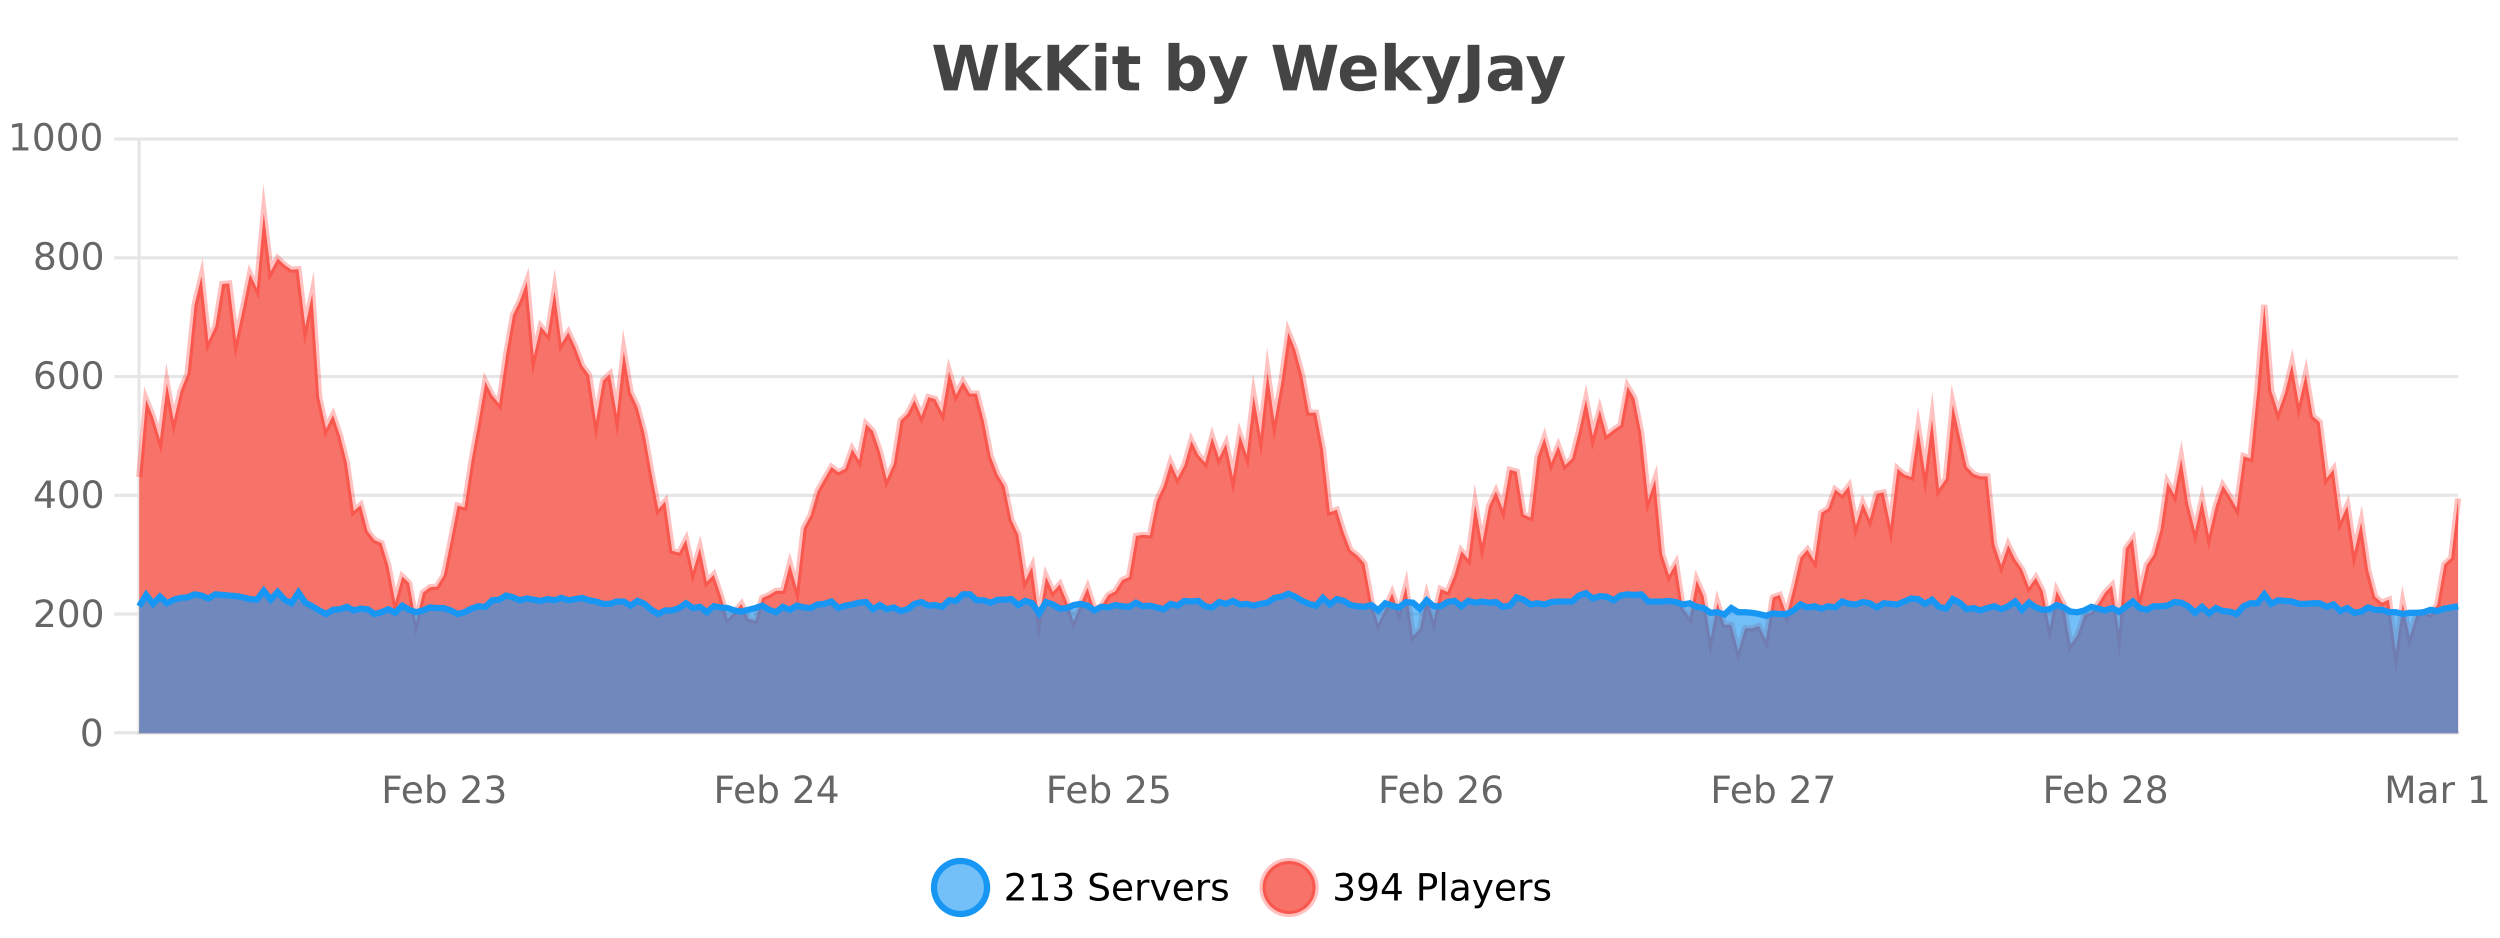
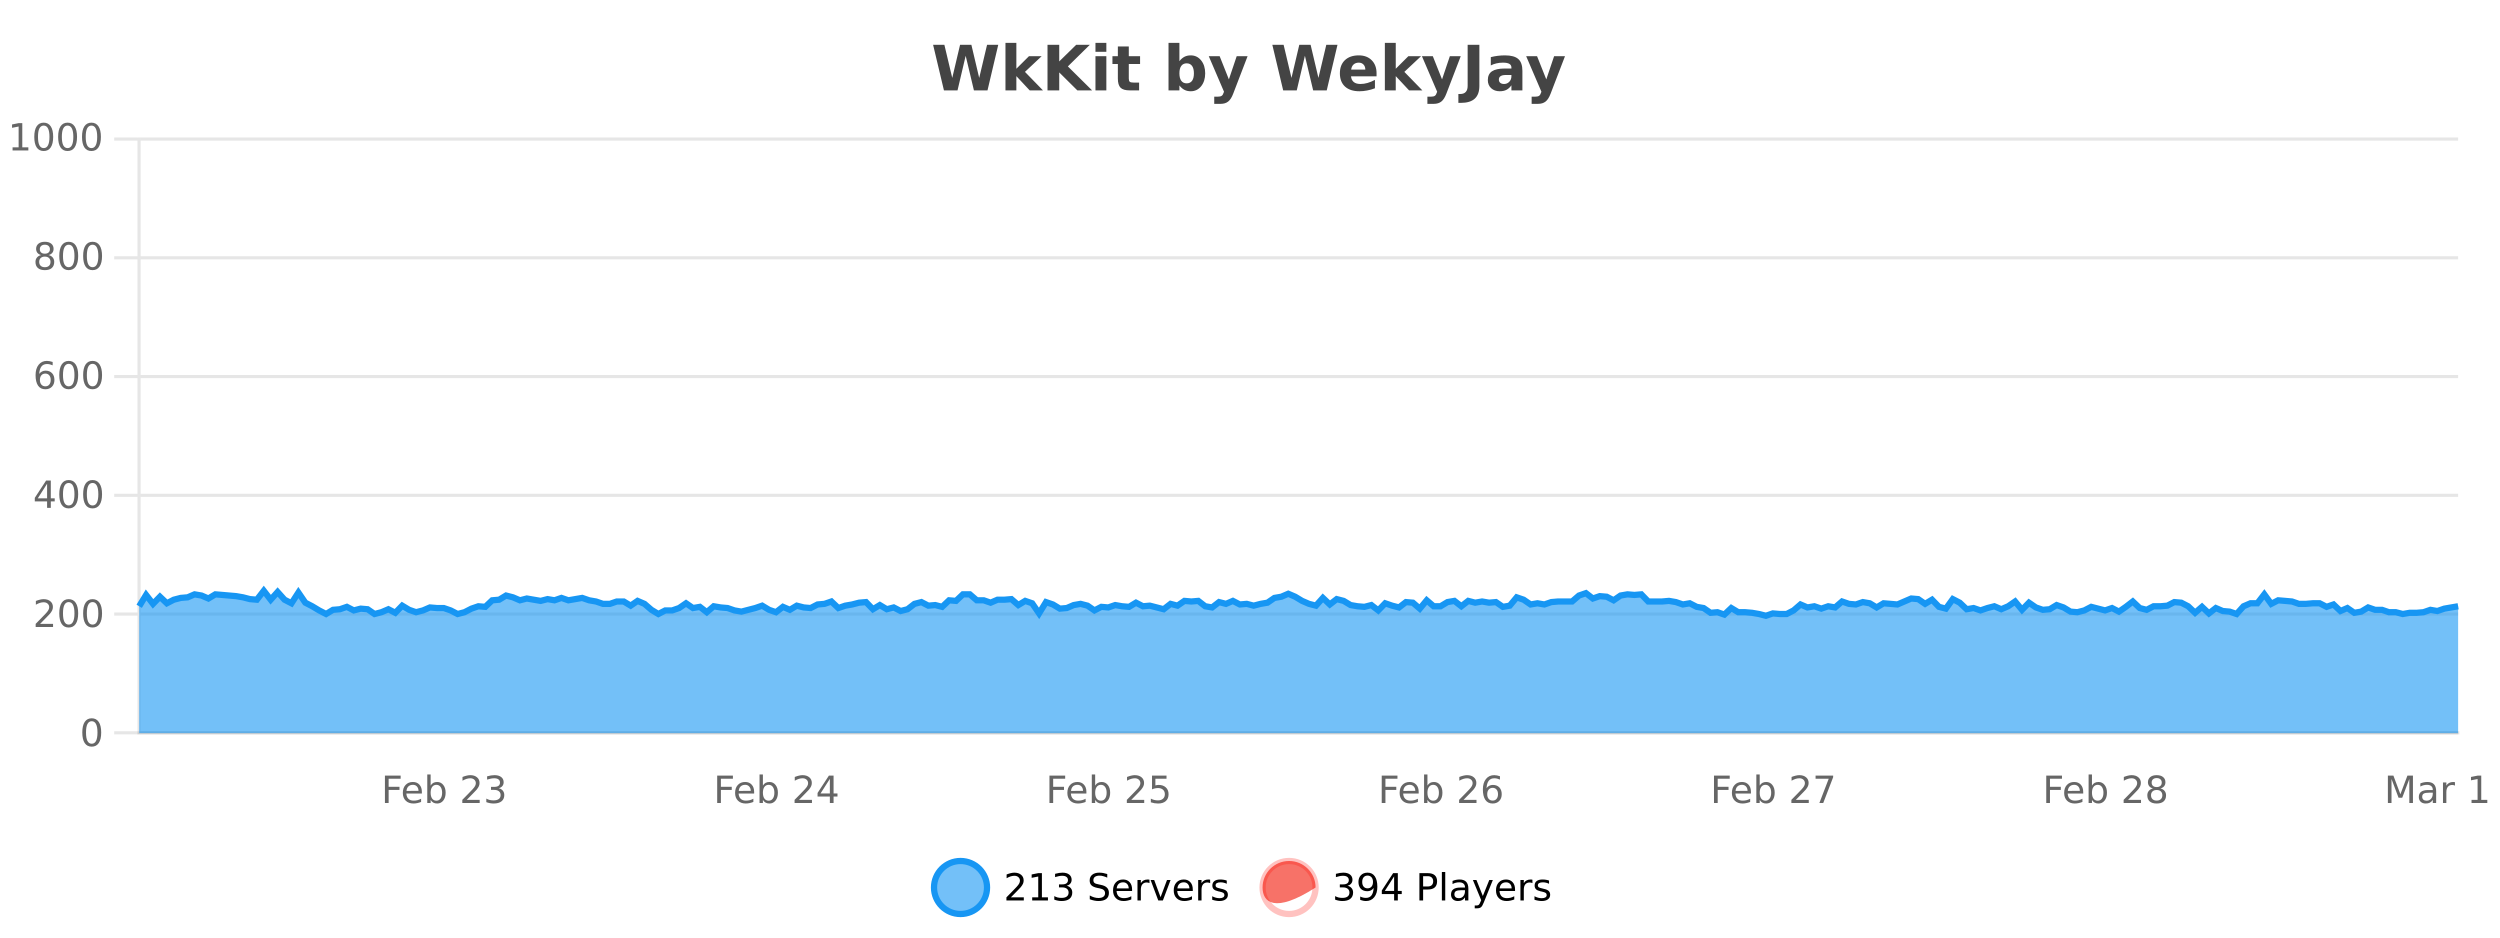
<svg xmlns="http://www.w3.org/2000/svg" width="800pt" height="300pt" viewBox="0 0 800 300" version="1.1">
  <defs>
    <clipPath id="clip1">
      <path d="M 270 263 L 345 263 L 345 300 L 270 300 Z M 270 263 " />
    </clipPath>
    <clipPath id="clip2">
      <path d="M 375 263 L 450 263 L 450 300 L 375 300 Z M 375 263 " />
    </clipPath>
    <clipPath id="clip3">
      <path d="M 44.539 68 L 786.602 68 L 786.602 234.602 L 44.539 234.602 Z M 44.539 68 " />
    </clipPath>
    <clipPath id="clip4">
-       <path d="M 43.539 43 L 787.602 43 L 787.602 235.602 L 43.539 235.602 Z M 43.539 43 " />
-     </clipPath>
+       </clipPath>
    <clipPath id="clip5">
      <path d="M 44.539 189 L 786.602 189 L 786.602 234.602 L 44.539 234.602 Z M 44.539 189 " />
    </clipPath>
    <clipPath id="clip6">
      <path d="M 43.539 160 L 787.602 160 L 787.602 226 L 43.539 226 Z M 43.539 160 " />
    </clipPath>
  </defs>
  <g id="surface760896">
    <rect x="0" y="0" width="800" height="300" style="fill:rgb(100%,100%,100%);fill-opacity:1;stroke:none;" />
    <path style="fill:none;stroke-width:1;stroke-linecap:butt;stroke-linejoin:miter;stroke:rgb(0%,0%,0%);stroke-opacity:0.098;stroke-miterlimit:10;" d="M 45 234.5 L 786.602 234.5 " />
    <path style="fill:none;stroke-width:1;stroke-linecap:butt;stroke-linejoin:miter;stroke:rgb(0%,0%,0%);stroke-opacity:0.098;stroke-miterlimit:10;" d="M 36.539 234.5 L 44 234.5 " />
    <path style="fill:none;stroke-width:1;stroke-linecap:butt;stroke-linejoin:miter;stroke:rgb(0%,0%,0%);stroke-opacity:0.098;stroke-miterlimit:10;" d="M 45 196.5 L 786.602 196.5 " />
    <path style="fill:none;stroke-width:1;stroke-linecap:butt;stroke-linejoin:miter;stroke:rgb(0%,0%,0%);stroke-opacity:0.098;stroke-miterlimit:10;" d="M 36.539 196.5 L 44 196.5 " />
    <path style="fill:none;stroke-width:1;stroke-linecap:butt;stroke-linejoin:miter;stroke:rgb(0%,0%,0%);stroke-opacity:0.098;stroke-miterlimit:10;" d="M 45 158.5 L 786.602 158.5 " />
    <path style="fill:none;stroke-width:1;stroke-linecap:butt;stroke-linejoin:miter;stroke:rgb(0%,0%,0%);stroke-opacity:0.098;stroke-miterlimit:10;" d="M 36.539 158.5 L 44 158.5 " />
    <path style="fill:none;stroke-width:1;stroke-linecap:butt;stroke-linejoin:miter;stroke:rgb(0%,0%,0%);stroke-opacity:0.098;stroke-miterlimit:10;" d="M 45 120.5 L 786.602 120.5 " />
    <path style="fill:none;stroke-width:1;stroke-linecap:butt;stroke-linejoin:miter;stroke:rgb(0%,0%,0%);stroke-opacity:0.098;stroke-miterlimit:10;" d="M 36.539 120.5 L 44 120.5 " />
    <path style="fill:none;stroke-width:1;stroke-linecap:butt;stroke-linejoin:miter;stroke:rgb(0%,0%,0%);stroke-opacity:0.098;stroke-miterlimit:10;" d="M 45 82.5 L 786.602 82.5 " />
    <path style="fill:none;stroke-width:1;stroke-linecap:butt;stroke-linejoin:miter;stroke:rgb(0%,0%,0%);stroke-opacity:0.098;stroke-miterlimit:10;" d="M 36.539 82.5 L 44 82.5 " />
    <path style="fill:none;stroke-width:1;stroke-linecap:butt;stroke-linejoin:miter;stroke:rgb(0%,0%,0%);stroke-opacity:0.098;stroke-miterlimit:10;" d="M 45 44.5 L 786.602 44.5 " />
    <path style="fill:none;stroke-width:1;stroke-linecap:butt;stroke-linejoin:miter;stroke:rgb(0%,0%,0%);stroke-opacity:0.098;stroke-miterlimit:10;" d="M 36.539 44.5 L 44 44.5 " />
    <path style=" stroke:none;fill-rule:nonzero;fill:rgb(9.02%,58.824%,95.294%);fill-opacity:0.6;" d="M 315.852 284 C 315.852 288.688 312.055 292.484 307.367 292.484 C 302.684 292.484 298.883 288.688 298.883 284 C 298.883 279.312 302.684 275.516 307.367 275.516 C 312.055 275.516 315.852 279.312 315.852 284 Z M 315.852 284 " />
    <g clip-path="url(#clip1)" clip-rule="nonzero">
      <path style="fill:none;stroke-width:2;stroke-linecap:butt;stroke-linejoin:miter;stroke:rgb(9.02%,58.824%,95.294%);stroke-opacity:1;stroke-miterlimit:10;" d="M 315.852 284 C 315.852 288.688 312.055 292.484 307.367 292.484 C 302.684 292.484 298.883 288.688 298.883 284 C 298.883 279.312 302.684 275.516 307.367 275.516 C 312.055 275.516 315.852 279.312 315.852 284 Z M 315.852 284 " />
    </g>
    <path style=" stroke:none;fill-rule:nonzero;fill:rgb(0%,0%,0%);fill-opacity:1;" d="M 323.477 287.156 L 327.617 287.156 L 327.617 288.156 L 322.055 288.156 L 322.055 287.156 C 322.5 286.699 323.109 286.078 323.883 285.297 C 324.664 284.508 325.152 283.996 325.352 283.766 C 325.734 283.352 326 282.996 326.148 282.703 C 326.305 282.402 326.383 282.109 326.383 281.828 C 326.383 281.359 326.215 280.98 325.883 280.688 C 325.559 280.398 325.137 280.25 324.617 280.25 C 324.242 280.25 323.844 280.312 323.43 280.438 C 323.023 280.562 322.586 280.762 322.117 281.031 L 322.117 279.828 C 322.594 279.641 323.039 279.5 323.445 279.406 C 323.859 279.305 324.242 279.25 324.586 279.25 C 325.492 279.25 326.215 279.48 326.758 279.938 C 327.297 280.387 327.57 280.992 327.57 281.75 C 327.57 282.105 327.5 282.445 327.367 282.766 C 327.23 283.09 326.984 283.469 326.633 283.906 C 326.527 284.023 326.215 284.352 325.695 284.891 C 325.172 285.434 324.434 286.188 323.477 287.156 Z M 330.301 287.156 L 332.238 287.156 L 332.238 280.484 L 330.129 280.906 L 330.129 279.828 L 332.223 279.406 L 333.41 279.406 L 333.41 287.156 L 335.348 287.156 L 335.348 288.156 L 330.301 288.156 Z M 341.328 283.438 C 341.891 283.562 342.328 283.82 342.641 284.203 C 342.961 284.578 343.125 285.047 343.125 285.609 C 343.125 286.477 342.828 287.148 342.234 287.625 C 341.641 288.094 340.797 288.328 339.703 288.328 C 339.336 288.328 338.957 288.289 338.562 288.219 C 338.176 288.148 337.781 288.039 337.375 287.891 L 337.375 286.75 C 337.695 286.938 338.051 287.086 338.438 287.188 C 338.832 287.281 339.242 287.328 339.672 287.328 C 340.41 287.328 340.973 287.184 341.359 286.891 C 341.754 286.602 341.953 286.172 341.953 285.609 C 341.953 285.102 341.77 284.699 341.406 284.406 C 341.039 284.117 340.539 283.969 339.906 283.969 L 338.875 283.969 L 338.875 283 L 339.953 283 C 340.523 283 340.969 282.887 341.281 282.656 C 341.594 282.418 341.75 282.078 341.75 281.641 C 341.75 281.195 341.586 280.852 341.266 280.609 C 340.953 280.371 340.5 280.25 339.906 280.25 C 339.57 280.25 339.219 280.289 338.844 280.359 C 338.477 280.422 338.07 280.527 337.625 280.672 L 337.625 279.625 C 338.082 279.5 338.504 279.406 338.891 279.344 C 339.285 279.281 339.656 279.25 340 279.25 C 340.906 279.25 341.617 279.453 342.141 279.859 C 342.66 280.266 342.922 280.82 342.922 281.516 C 342.922 282.008 342.781 282.418 342.5 282.75 C 342.227 283.086 341.836 283.312 341.328 283.438 Z M 354.32 279.688 L 354.32 280.844 C 353.871 280.637 353.445 280.48 353.039 280.375 C 352.641 280.262 352.262 280.203 351.898 280.203 C 351.25 280.203 350.75 280.328 350.398 280.578 C 350.055 280.828 349.883 281.188 349.883 281.656 C 349.883 282.043 349.996 282.336 350.227 282.531 C 350.453 282.73 350.898 282.887 351.555 283 L 352.258 283.156 C 353.141 283.324 353.793 283.621 354.211 284.047 C 354.637 284.465 354.852 285.027 354.852 285.734 C 354.852 286.59 354.562 287.234 353.992 287.672 C 353.43 288.109 352.594 288.328 351.492 288.328 C 351.086 288.328 350.648 288.281 350.18 288.188 C 349.711 288.094 349.227 287.953 348.727 287.766 L 348.727 286.547 C 349.203 286.82 349.672 287.023 350.133 287.156 C 350.602 287.293 351.055 287.359 351.492 287.359 C 352.168 287.359 352.688 287.23 353.055 286.969 C 353.43 286.699 353.617 286.32 353.617 285.828 C 353.617 285.402 353.48 285.07 353.211 284.828 C 352.949 284.578 352.516 284.398 351.914 284.281 L 351.195 284.141 C 350.309 283.965 349.668 283.688 349.273 283.312 C 348.887 282.938 348.695 282.418 348.695 281.75 C 348.695 280.969 348.965 280.359 349.508 279.922 C 350.047 279.477 350.797 279.25 351.758 279.25 C 352.172 279.25 352.59 279.289 353.008 279.359 C 353.434 279.434 353.871 279.543 354.32 279.688 Z M 362.266 284.609 L 362.266 285.125 L 357.297 285.125 C 357.348 285.875 357.57 286.445 357.969 286.828 C 358.375 287.215 358.93 287.406 359.641 287.406 C 360.055 287.406 360.457 287.359 360.844 287.266 C 361.238 287.164 361.629 287.008 362.016 286.797 L 362.016 287.828 C 361.617 287.984 361.219 288.105 360.812 288.188 C 360.406 288.281 359.992 288.328 359.578 288.328 C 358.535 288.328 357.707 288.027 357.094 287.422 C 356.477 286.809 356.172 285.98 356.172 284.938 C 356.172 283.867 356.461 283.016 357.047 282.391 C 357.629 281.758 358.41 281.438 359.391 281.438 C 360.273 281.438 360.973 281.727 361.484 282.297 C 362.004 282.859 362.266 283.633 362.266 284.609 Z M 361.188 284.281 C 361.176 283.699 361.008 283.23 360.688 282.875 C 360.363 282.523 359.938 282.344 359.406 282.344 C 358.801 282.344 358.316 282.516 357.953 282.859 C 357.598 283.203 357.395 283.684 357.344 284.297 Z M 367.836 282.594 C 367.711 282.531 367.574 282.484 367.43 282.453 C 367.293 282.414 367.137 282.391 366.961 282.391 C 366.355 282.391 365.887 282.59 365.555 282.984 C 365.23 283.383 365.07 283.953 365.07 284.703 L 365.07 288.156 L 363.992 288.156 L 363.992 281.594 L 365.07 281.594 L 365.07 282.609 C 365.297 282.215 365.594 281.922 365.961 281.734 C 366.324 281.539 366.766 281.438 367.289 281.438 C 367.359 281.438 367.438 281.445 367.523 281.453 C 367.617 281.465 367.715 281.48 367.82 281.5 Z M 368.195 281.594 L 369.336 281.594 L 371.383 287.094 L 373.445 281.594 L 374.586 281.594 L 372.117 288.156 L 370.648 288.156 Z M 381.688 284.609 L 381.688 285.125 L 376.719 285.125 C 376.77 285.875 376.992 286.445 377.391 286.828 C 377.797 287.215 378.352 287.406 379.062 287.406 C 379.477 287.406 379.879 287.359 380.266 287.266 C 380.66 287.164 381.051 287.008 381.438 286.797 L 381.438 287.828 C 381.039 287.984 380.641 288.105 380.234 288.188 C 379.828 288.281 379.414 288.328 379 288.328 C 377.957 288.328 377.129 288.027 376.516 287.422 C 375.898 286.809 375.594 285.98 375.594 284.938 C 375.594 283.867 375.883 283.016 376.469 282.391 C 377.051 281.758 377.832 281.438 378.812 281.438 C 379.695 281.438 380.395 281.727 380.906 282.297 C 381.426 282.859 381.688 283.633 381.688 284.609 Z M 380.609 284.281 C 380.598 283.699 380.43 283.23 380.109 282.875 C 379.785 282.523 379.359 282.344 378.828 282.344 C 378.223 282.344 377.738 282.516 377.375 282.859 C 377.02 283.203 376.816 283.684 376.766 284.297 Z M 387.258 282.594 C 387.133 282.531 386.996 282.484 386.852 282.453 C 386.715 282.414 386.559 282.391 386.383 282.391 C 385.777 282.391 385.309 282.59 384.977 282.984 C 384.652 283.383 384.492 283.953 384.492 284.703 L 384.492 288.156 L 383.414 288.156 L 383.414 281.594 L 384.492 281.594 L 384.492 282.609 C 384.719 282.215 385.016 281.922 385.383 281.734 C 385.746 281.539 386.188 281.438 386.711 281.438 C 386.781 281.438 386.859 281.445 386.945 281.453 C 387.039 281.465 387.137 281.48 387.242 281.5 Z M 392.562 281.781 L 392.562 282.812 C 392.258 282.656 391.941 282.543 391.609 282.469 C 391.285 282.387 390.945 282.344 390.594 282.344 C 390.062 282.344 389.66 282.43 389.391 282.594 C 389.117 282.75 388.984 282.996 388.984 283.328 C 388.984 283.578 389.078 283.777 389.266 283.922 C 389.461 284.059 389.852 284.188 390.438 284.312 L 390.797 284.406 C 391.566 284.562 392.113 284.793 392.438 285.094 C 392.758 285.398 392.922 285.812 392.922 286.344 C 392.922 286.961 392.676 287.445 392.188 287.797 C 391.707 288.152 391.047 288.328 390.203 288.328 C 389.848 288.328 389.477 288.289 389.094 288.219 C 388.719 288.156 388.32 288.059 387.906 287.922 L 387.906 286.797 C 388.301 287.008 388.691 287.164 389.078 287.266 C 389.461 287.371 389.848 287.422 390.234 287.422 C 390.734 287.422 391.117 287.34 391.391 287.172 C 391.672 286.996 391.812 286.746 391.812 286.422 C 391.812 286.133 391.711 285.906 391.516 285.75 C 391.316 285.594 390.883 285.445 390.219 285.297 L 389.844 285.219 C 389.176 285.074 388.691 284.855 388.391 284.562 C 388.098 284.273 387.953 283.875 387.953 283.375 C 387.953 282.75 388.172 282.273 388.609 281.938 C 389.047 281.605 389.664 281.438 390.469 281.438 C 390.863 281.438 391.238 281.469 391.594 281.531 C 391.945 281.586 392.27 281.668 392.562 281.781 Z M 317.367 277.016 " />
-     <path style=" stroke:none;fill-rule:nonzero;fill:rgb(96.863%,44.706%,40.784%);fill-opacity:1;" d="M 420.988 284 C 420.988 288.688 417.191 292.484 412.504 292.484 C 407.82 292.484 404.02 288.688 404.02 284 C 404.02 279.312 407.82 275.516 412.504 275.516 C 417.191 275.516 420.988 279.312 420.988 284 Z M 420.988 284 " />
+     <path style=" stroke:none;fill-rule:nonzero;fill:rgb(96.863%,44.706%,40.784%);fill-opacity:1;" d="M 420.988 284 C 407.82 292.484 404.02 288.688 404.02 284 C 404.02 279.312 407.82 275.516 412.504 275.516 C 417.191 275.516 420.988 279.312 420.988 284 Z M 420.988 284 " />
    <g clip-path="url(#clip2)" clip-rule="nonzero">
      <path style="fill:none;stroke-width:2;stroke-linecap:butt;stroke-linejoin:miter;stroke:rgb(100%,4.706%,0%);stroke-opacity:0.247;stroke-miterlimit:10;" d="M 420.988 284 C 420.988 288.688 417.191 292.484 412.504 292.484 C 407.82 292.484 404.02 288.688 404.02 284 C 404.02 279.312 407.82 275.516 412.504 275.516 C 417.191 275.516 420.988 279.312 420.988 284 Z M 420.988 284 " />
    </g>
    <path style=" stroke:none;fill-rule:nonzero;fill:rgb(0%,0%,0%);fill-opacity:1;" d="M 431.195 283.438 C 431.758 283.562 432.195 283.82 432.508 284.203 C 432.828 284.578 432.992 285.047 432.992 285.609 C 432.992 286.477 432.695 287.148 432.102 287.625 C 431.508 288.094 430.664 288.328 429.57 288.328 C 429.203 288.328 428.824 288.289 428.43 288.219 C 428.043 288.148 427.648 288.039 427.242 287.891 L 427.242 286.75 C 427.562 286.938 427.918 287.086 428.305 287.188 C 428.699 287.281 429.109 287.328 429.539 287.328 C 430.277 287.328 430.84 287.184 431.227 286.891 C 431.621 286.602 431.82 286.172 431.82 285.609 C 431.82 285.102 431.637 284.699 431.273 284.406 C 430.906 284.117 430.406 283.969 429.773 283.969 L 428.742 283.969 L 428.742 283 L 429.82 283 C 430.391 283 430.836 282.887 431.148 282.656 C 431.461 282.418 431.617 282.078 431.617 281.641 C 431.617 281.195 431.453 280.852 431.133 280.609 C 430.82 280.371 430.367 280.25 429.773 280.25 C 429.438 280.25 429.086 280.289 428.711 280.359 C 428.344 280.422 427.938 280.527 427.492 280.672 L 427.492 279.625 C 427.949 279.5 428.371 279.406 428.758 279.344 C 429.152 279.281 429.523 279.25 429.867 279.25 C 430.773 279.25 431.484 279.453 432.008 279.859 C 432.527 280.266 432.789 280.82 432.789 281.516 C 432.789 282.008 432.648 282.418 432.367 282.75 C 432.094 283.086 431.703 283.312 431.195 283.438 Z M 435.266 287.969 L 435.266 286.891 C 435.566 287.039 435.867 287.148 436.172 287.219 C 436.473 287.293 436.773 287.328 437.078 287.328 C 437.859 287.328 438.453 287.07 438.859 286.547 C 439.273 286.016 439.508 285.215 439.562 284.141 C 439.344 284.484 439.055 284.746 438.703 284.922 C 438.359 285.102 437.973 285.188 437.547 285.188 C 436.672 285.188 435.977 284.93 435.469 284.406 C 434.957 283.875 434.703 283.148 434.703 282.219 C 434.703 281.324 434.969 280.605 435.5 280.062 C 436.031 279.523 436.738 279.25 437.625 279.25 C 438.633 279.25 439.406 279.641 439.938 280.422 C 440.477 281.195 440.75 282.32 440.75 283.797 C 440.75 285.172 440.422 286.273 439.766 287.094 C 439.109 287.918 438.227 288.328 437.125 288.328 C 436.82 288.328 436.52 288.297 436.219 288.234 C 435.914 288.18 435.598 288.094 435.266 287.969 Z M 437.625 284.266 C 438.156 284.266 438.578 284.086 438.891 283.719 C 439.203 283.355 439.359 282.855 439.359 282.219 C 439.359 281.594 439.203 281.102 438.891 280.734 C 438.578 280.371 438.156 280.188 437.625 280.188 C 437.094 280.188 436.672 280.371 436.359 280.734 C 436.055 281.102 435.906 281.594 435.906 282.219 C 435.906 282.855 436.055 283.355 436.359 283.719 C 436.672 284.086 437.094 284.266 437.625 284.266 Z M 446.117 280.438 L 443.133 285.109 L 446.117 285.109 Z M 445.805 279.406 L 447.305 279.406 L 447.305 285.109 L 448.555 285.109 L 448.555 286.094 L 447.305 286.094 L 447.305 288.156 L 446.117 288.156 L 446.117 286.094 L 442.18 286.094 L 442.18 284.953 Z M 455.398 280.375 L 455.398 283.672 L 456.883 283.672 C 457.434 283.672 457.859 283.531 458.164 283.25 C 458.465 282.961 458.617 282.547 458.617 282.016 C 458.617 281.496 458.465 281.094 458.164 280.812 C 457.859 280.523 457.434 280.375 456.883 280.375 Z M 454.211 279.406 L 456.883 279.406 C 457.871 279.406 458.617 279.633 459.117 280.078 C 459.617 280.516 459.867 281.164 459.867 282.016 C 459.867 282.883 459.617 283.539 459.117 283.984 C 458.617 284.422 457.871 284.641 456.883 284.641 L 455.398 284.641 L 455.398 288.156 L 454.211 288.156 Z M 461.398 279.031 L 462.477 279.031 L 462.477 288.156 L 461.398 288.156 Z M 467.719 284.859 C 466.852 284.859 466.25 284.961 465.906 285.156 C 465.57 285.355 465.406 285.695 465.406 286.172 C 465.406 286.559 465.531 286.867 465.781 287.094 C 466.039 287.312 466.383 287.422 466.812 287.422 C 467.414 287.422 467.895 287.215 468.25 286.797 C 468.613 286.371 468.797 285.805 468.797 285.094 L 468.797 284.859 Z M 469.875 284.406 L 469.875 288.156 L 468.797 288.156 L 468.797 287.156 C 468.547 287.555 468.238 287.852 467.875 288.047 C 467.508 288.234 467.062 288.328 466.531 288.328 C 465.852 288.328 465.316 288.141 464.922 287.766 C 464.523 287.383 464.328 286.875 464.328 286.25 C 464.328 285.512 464.57 284.953 465.062 284.578 C 465.562 284.203 466.301 284.016 467.281 284.016 L 468.797 284.016 L 468.797 283.906 C 468.797 283.406 468.629 283.023 468.297 282.75 C 467.973 282.48 467.52 282.344 466.938 282.344 C 466.562 282.344 466.191 282.391 465.828 282.484 C 465.473 282.578 465.133 282.715 464.812 282.891 L 464.812 281.891 C 465.207 281.734 465.586 281.621 465.953 281.547 C 466.328 281.477 466.691 281.438 467.047 281.438 C 467.992 281.438 468.703 281.684 469.172 282.172 C 469.641 282.664 469.875 283.406 469.875 284.406 Z M 474.82 288.766 C 474.516 289.547 474.219 290.055 473.93 290.297 C 473.637 290.535 473.25 290.656 472.773 290.656 L 471.914 290.656 L 471.914 289.75 L 472.539 289.75 C 472.84 289.75 473.07 289.676 473.227 289.531 C 473.391 289.395 473.574 289.066 473.773 288.547 L 473.977 288.047 L 471.32 281.594 L 472.461 281.594 L 474.508 286.719 L 476.57 281.594 L 477.711 281.594 Z M 484.812 284.609 L 484.812 285.125 L 479.844 285.125 C 479.895 285.875 480.117 286.445 480.516 286.828 C 480.922 287.215 481.477 287.406 482.188 287.406 C 482.602 287.406 483.004 287.359 483.391 287.266 C 483.785 287.164 484.176 287.008 484.562 286.797 L 484.562 287.828 C 484.164 287.984 483.766 288.105 483.359 288.188 C 482.953 288.281 482.539 288.328 482.125 288.328 C 481.082 288.328 480.254 288.027 479.641 287.422 C 479.023 286.809 478.719 285.98 478.719 284.938 C 478.719 283.867 479.008 283.016 479.594 282.391 C 480.176 281.758 480.957 281.438 481.938 281.438 C 482.82 281.438 483.52 281.727 484.031 282.297 C 484.551 282.859 484.812 283.633 484.812 284.609 Z M 483.734 284.281 C 483.723 283.699 483.555 283.23 483.234 282.875 C 482.91 282.523 482.484 282.344 481.953 282.344 C 481.348 282.344 480.863 282.516 480.5 282.859 C 480.145 283.203 479.941 283.684 479.891 284.297 Z M 490.383 282.594 C 490.258 282.531 490.121 282.484 489.977 282.453 C 489.84 282.414 489.684 282.391 489.508 282.391 C 488.902 282.391 488.434 282.59 488.102 282.984 C 487.777 283.383 487.617 283.953 487.617 284.703 L 487.617 288.156 L 486.539 288.156 L 486.539 281.594 L 487.617 281.594 L 487.617 282.609 C 487.844 282.215 488.141 281.922 488.508 281.734 C 488.871 281.539 489.312 281.438 489.836 281.438 C 489.906 281.438 489.984 281.445 490.07 281.453 C 490.164 281.465 490.262 281.48 490.367 281.5 Z M 495.691 281.781 L 495.691 282.812 C 495.387 282.656 495.07 282.543 494.738 282.469 C 494.414 282.387 494.074 282.344 493.723 282.344 C 493.191 282.344 492.789 282.43 492.52 282.594 C 492.246 282.75 492.113 282.996 492.113 283.328 C 492.113 283.578 492.207 283.777 492.395 283.922 C 492.59 284.059 492.98 284.188 493.566 284.312 L 493.926 284.406 C 494.695 284.562 495.242 284.793 495.566 285.094 C 495.887 285.398 496.051 285.812 496.051 286.344 C 496.051 286.961 495.805 287.445 495.316 287.797 C 494.836 288.152 494.176 288.328 493.332 288.328 C 492.977 288.328 492.605 288.289 492.223 288.219 C 491.848 288.156 491.449 288.059 491.035 287.922 L 491.035 286.797 C 491.43 287.008 491.82 287.164 492.207 287.266 C 492.59 287.371 492.977 287.422 493.363 287.422 C 493.863 287.422 494.246 287.34 494.52 287.172 C 494.801 286.996 494.941 286.746 494.941 286.422 C 494.941 286.133 494.84 285.906 494.645 285.75 C 494.445 285.594 494.012 285.445 493.348 285.297 L 492.973 285.219 C 492.305 285.074 491.82 284.855 491.52 284.562 C 491.227 284.273 491.082 283.875 491.082 283.375 C 491.082 282.75 491.301 282.273 491.738 281.938 C 492.176 281.605 492.793 281.438 493.598 281.438 C 493.992 281.438 494.367 281.469 494.723 281.531 C 495.074 281.586 495.398 281.668 495.691 281.781 Z M 422.504 277.016 " />
    <path style=" stroke:none;fill-rule:nonzero;fill:rgb(26.667%,26.667%,26.667%);fill-opacity:1;" d="M 298.594 14.344 L 302.203 14.344 L 304.719 24.938 L 307.219 14.344 L 310.844 14.344 L 313.344 24.938 L 315.859 14.344 L 319.438 14.344 L 316 28.922 L 311.656 28.922 L 309.016 17.844 L 306.406 28.922 L 302.062 28.922 Z M 321.75 13.719 L 325.234 13.719 L 325.234 22 L 329.266 17.984 L 333.328 17.984 L 327.984 23 L 333.75 28.922 L 329.5 28.922 L 325.234 24.359 L 325.234 28.922 L 321.75 28.922 Z M 335.203 14.344 L 338.953 14.344 L 338.953 19.656 L 344.375 14.344 L 348.734 14.344 L 341.719 21.25 L 349.469 28.922 L 344.75 28.922 L 338.953 23.172 L 338.953 28.922 L 335.203 28.922 Z M 350.547 17.984 L 354.031 17.984 L 354.031 28.922 L 350.547 28.922 Z M 350.547 13.719 L 354.031 13.719 L 354.031 16.578 L 350.547 16.578 Z M 361.215 14.875 L 361.215 17.984 L 364.824 17.984 L 364.824 20.484 L 361.215 20.484 L 361.215 25.125 C 361.215 25.637 361.312 25.98 361.512 26.156 C 361.719 26.336 362.121 26.422 362.715 26.422 L 364.512 26.422 L 364.512 28.922 L 361.512 28.922 C 360.137 28.922 359.156 28.637 358.574 28.062 C 358 27.48 357.715 26.5 357.715 25.125 L 357.715 20.484 L 355.98 20.484 L 355.98 17.984 L 357.715 17.984 L 357.715 14.875 Z M 379.738 26.672 C 380.488 26.672 381.059 26.402 381.457 25.859 C 381.852 25.309 382.051 24.512 382.051 23.469 C 382.051 22.43 381.852 21.637 381.457 21.094 C 381.059 20.543 380.488 20.266 379.738 20.266 C 378.988 20.266 378.41 20.543 378.004 21.094 C 377.605 21.637 377.41 22.43 377.41 23.469 C 377.41 24.5 377.605 25.293 378.004 25.844 C 378.41 26.398 378.988 26.672 379.738 26.672 Z M 377.41 19.578 C 377.898 18.945 378.434 18.477 379.02 18.172 C 379.602 17.871 380.273 17.719 381.035 17.719 C 382.387 17.719 383.496 18.258 384.363 19.328 C 385.227 20.402 385.66 21.781 385.66 23.469 C 385.66 25.148 385.227 26.523 384.363 27.594 C 383.496 28.668 382.387 29.203 381.035 29.203 C 380.273 29.203 379.602 29.051 379.02 28.75 C 378.434 28.449 377.898 27.98 377.41 27.344 L 377.41 28.922 L 373.926 28.922 L 373.926 13.719 L 377.41 13.719 Z M 386.805 17.984 L 390.289 17.984 L 393.242 25.406 L 395.742 17.984 L 399.227 17.984 L 394.633 29.953 C 394.172 31.172 393.633 32.02 393.008 32.5 C 392.391 32.988 391.586 33.234 390.586 33.234 L 388.555 33.234 L 388.555 30.938 L 389.648 30.938 C 390.242 30.938 390.672 30.844 390.945 30.656 C 391.215 30.469 391.422 30.129 391.57 29.641 L 391.68 29.344 Z M 407.148 14.344 L 410.758 14.344 L 413.273 24.938 L 415.773 14.344 L 419.398 14.344 L 421.898 24.938 L 424.414 14.344 L 427.992 14.344 L 424.555 28.922 L 420.211 28.922 L 417.57 17.844 L 414.961 28.922 L 410.617 28.922 Z M 440.496 23.422 L 440.496 24.422 L 432.324 24.422 C 432.406 25.246 432.703 25.859 433.215 26.266 C 433.723 26.672 434.434 26.875 435.34 26.875 C 436.078 26.875 436.832 26.766 437.605 26.547 C 438.375 26.328 439.168 26 439.98 25.562 L 439.98 28.25 C 439.156 28.562 438.328 28.797 437.496 28.953 C 436.672 29.117 435.848 29.203 435.027 29.203 C 433.047 29.203 431.504 28.703 430.402 27.703 C 429.309 26.695 428.762 25.281 428.762 23.469 C 428.762 21.68 429.297 20.273 430.371 19.25 C 431.453 18.23 432.938 17.719 434.824 17.719 C 436.543 17.719 437.918 18.242 438.949 19.281 C 439.98 20.312 440.496 21.695 440.496 23.422 Z M 436.902 22.266 C 436.902 21.602 436.707 21.062 436.324 20.656 C 435.938 20.25 435.434 20.047 434.809 20.047 C 434.129 20.047 433.578 20.242 433.152 20.625 C 432.734 21 432.473 21.547 432.371 22.266 Z M 443.156 13.719 L 446.641 13.719 L 446.641 22 L 450.672 17.984 L 454.734 17.984 L 449.391 23 L 455.156 28.922 L 450.906 28.922 L 446.641 24.359 L 446.641 28.922 L 443.156 28.922 Z M 455.016 17.984 L 458.5 17.984 L 461.453 25.406 L 463.953 17.984 L 467.438 17.984 L 462.844 29.953 C 462.383 31.172 461.844 32.02 461.219 32.5 C 460.602 32.988 459.797 33.234 458.797 33.234 L 456.766 33.234 L 456.766 30.938 L 457.859 30.938 C 458.453 30.938 458.883 30.844 459.156 30.656 C 459.426 30.469 459.633 30.129 459.781 29.641 L 459.891 29.344 Z M 469.648 14.344 L 473.398 14.344 L 473.398 27.5 C 473.398 29.32 472.902 30.68 471.914 31.578 C 470.934 32.473 469.445 32.922 467.445 32.922 L 466.68 32.922 L 466.68 30.078 L 467.273 30.078 C 468.055 30.078 468.641 29.859 469.039 29.422 C 469.445 28.992 469.648 28.355 469.648 27.5 Z M 481.824 24 C 481.094 24 480.547 24.125 480.184 24.375 C 479.816 24.617 479.637 24.98 479.637 25.469 C 479.637 25.906 479.781 26.25 480.074 26.5 C 480.375 26.75 480.785 26.875 481.309 26.875 C 481.965 26.875 482.516 26.641 482.965 26.172 C 483.422 25.703 483.652 25.117 483.652 24.406 L 483.652 24 Z M 487.168 22.688 L 487.168 28.922 L 483.652 28.922 L 483.652 27.297 C 483.184 27.965 482.652 28.449 482.059 28.75 C 481.473 29.051 480.762 29.203 479.918 29.203 C 478.793 29.203 477.875 28.875 477.168 28.219 C 476.457 27.555 476.105 26.695 476.105 25.641 C 476.105 24.359 476.543 23.422 477.418 22.828 C 478.301 22.227 479.691 21.922 481.59 21.922 L 483.652 21.922 L 483.652 21.641 C 483.652 21.09 483.434 20.688 482.996 20.438 C 482.559 20.18 481.875 20.047 480.949 20.047 C 480.199 20.047 479.5 20.125 478.855 20.281 C 478.207 20.43 477.609 20.648 477.059 20.938 L 477.059 18.281 C 477.809 18.094 478.559 17.953 479.309 17.859 C 480.066 17.766 480.828 17.719 481.59 17.719 C 483.559 17.719 484.98 18.109 485.855 18.891 C 486.73 19.664 487.168 20.93 487.168 22.688 Z M 488.375 17.984 L 491.859 17.984 L 494.812 25.406 L 497.312 17.984 L 500.797 17.984 L 496.203 29.953 C 495.742 31.172 495.203 32.02 494.578 32.5 C 493.961 32.988 493.156 33.234 492.156 33.234 L 490.125 33.234 L 490.125 30.938 L 491.219 30.938 C 491.812 30.938 492.242 30.844 492.516 30.656 C 492.785 30.469 492.992 30.129 493.141 29.641 L 493.25 29.344 Z M 298 10.359 " />
    <path style="fill:none;stroke-width:1;stroke-linecap:butt;stroke-linejoin:miter;stroke:rgb(0%,0%,0%);stroke-opacity:0.098;stroke-miterlimit:10;" d="M 44 234.5 L 787 234.5 " />
    <path style=" stroke:none;fill-rule:nonzero;fill:rgb(40%,40%,40%);fill-opacity:1;" d="M 123.176 248.203 L 128.207 248.203 L 128.207 249.203 L 124.363 249.203 L 124.363 251.781 L 127.832 251.781 L 127.832 252.781 L 124.363 252.781 L 124.363 256.953 L 123.176 256.953 Z M 135 253.406 L 135 253.922 L 130.031 253.922 C 130.082 254.672 130.305 255.242 130.703 255.625 C 131.109 256.012 131.664 256.203 132.375 256.203 C 132.789 256.203 133.191 256.156 133.578 256.062 C 133.973 255.961 134.363 255.805 134.75 255.594 L 134.75 256.625 C 134.352 256.781 133.953 256.902 133.547 256.984 C 133.141 257.078 132.727 257.125 132.312 257.125 C 131.27 257.125 130.441 256.824 129.828 256.219 C 129.211 255.605 128.906 254.777 128.906 253.734 C 128.906 252.664 129.195 251.812 129.781 251.188 C 130.363 250.555 131.145 250.234 132.125 250.234 C 133.008 250.234 133.707 250.523 134.219 251.094 C 134.738 251.656 135 252.43 135 253.406 Z M 133.922 253.078 C 133.91 252.496 133.742 252.027 133.422 251.672 C 133.098 251.32 132.672 251.141 132.141 251.141 C 131.535 251.141 131.051 251.312 130.688 251.656 C 130.332 252 130.129 252.48 130.078 253.094 Z M 141.477 253.672 C 141.477 252.883 141.309 252.262 140.977 251.812 C 140.652 251.367 140.211 251.141 139.648 251.141 C 139.074 251.141 138.621 251.367 138.289 251.812 C 137.965 252.262 137.805 252.883 137.805 253.672 C 137.805 254.465 137.965 255.09 138.289 255.547 C 138.621 255.996 139.074 256.219 139.648 256.219 C 140.211 256.219 140.652 255.996 140.977 255.547 C 141.309 255.09 141.477 254.465 141.477 253.672 Z M 137.805 251.391 C 138.031 250.996 138.32 250.703 138.664 250.516 C 139.008 250.328 139.418 250.234 139.898 250.234 C 140.699 250.234 141.352 250.555 141.852 251.188 C 142.352 251.812 142.602 252.641 142.602 253.672 C 142.602 254.703 142.352 255.539 141.852 256.172 C 141.352 256.809 140.699 257.125 139.898 257.125 C 139.418 257.125 139.008 257.031 138.664 256.844 C 138.32 256.648 138.031 256.355 137.805 255.969 L 137.805 256.953 L 136.727 256.953 L 136.727 247.828 L 137.805 247.828 Z M 149.359 255.953 L 153.5 255.953 L 153.5 256.953 L 147.938 256.953 L 147.938 255.953 C 148.383 255.496 148.992 254.875 149.766 254.094 C 150.547 253.305 151.035 252.793 151.234 252.562 C 151.617 252.148 151.883 251.793 152.031 251.5 C 152.188 251.199 152.266 250.906 152.266 250.625 C 152.266 250.156 152.098 249.777 151.766 249.484 C 151.441 249.195 151.02 249.047 150.5 249.047 C 150.125 249.047 149.727 249.109 149.312 249.234 C 148.906 249.359 148.469 249.559 148 249.828 L 148 248.625 C 148.477 248.438 148.922 248.297 149.328 248.203 C 149.742 248.102 150.125 248.047 150.469 248.047 C 151.375 248.047 152.098 248.277 152.641 248.734 C 153.18 249.184 153.453 249.789 153.453 250.547 C 153.453 250.902 153.383 251.242 153.25 251.562 C 153.113 251.887 152.867 252.266 152.516 252.703 C 152.41 252.82 152.098 253.148 151.578 253.688 C 151.055 254.23 150.316 254.984 149.359 255.953 Z M 159.574 252.234 C 160.137 252.359 160.574 252.617 160.887 253 C 161.207 253.375 161.371 253.844 161.371 254.406 C 161.371 255.273 161.074 255.945 160.48 256.422 C 159.887 256.891 159.043 257.125 157.949 257.125 C 157.582 257.125 157.203 257.086 156.809 257.016 C 156.422 256.945 156.027 256.836 155.621 256.688 L 155.621 255.547 C 155.941 255.734 156.297 255.883 156.684 255.984 C 157.078 256.078 157.488 256.125 157.918 256.125 C 158.656 256.125 159.219 255.98 159.605 255.688 C 160 255.398 160.199 254.969 160.199 254.406 C 160.199 253.898 160.016 253.496 159.652 253.203 C 159.285 252.914 158.785 252.766 158.152 252.766 L 157.121 252.766 L 157.121 251.797 L 158.199 251.797 C 158.77 251.797 159.215 251.684 159.527 251.453 C 159.84 251.215 159.996 250.875 159.996 250.438 C 159.996 249.992 159.832 249.648 159.512 249.406 C 159.199 249.168 158.746 249.047 158.152 249.047 C 157.816 249.047 157.465 249.086 157.09 249.156 C 156.723 249.219 156.316 249.324 155.871 249.469 L 155.871 248.422 C 156.328 248.297 156.75 248.203 157.137 248.141 C 157.531 248.078 157.902 248.047 158.246 248.047 C 159.152 248.047 159.863 248.25 160.387 248.656 C 160.906 249.062 161.168 249.617 161.168 250.312 C 161.168 250.805 161.027 251.215 160.746 251.547 C 160.473 251.883 160.082 252.109 159.574 252.234 Z M 122.004 245.816 " />
    <path style=" stroke:none;fill-rule:nonzero;fill:rgb(40%,40%,40%);fill-opacity:1;" d="M 229.5 248.203 L 234.531 248.203 L 234.531 249.203 L 230.688 249.203 L 230.688 251.781 L 234.156 251.781 L 234.156 252.781 L 230.688 252.781 L 230.688 256.953 L 229.5 256.953 Z M 241.324 253.406 L 241.324 253.922 L 236.355 253.922 C 236.406 254.672 236.629 255.242 237.027 255.625 C 237.434 256.012 237.988 256.203 238.699 256.203 C 239.113 256.203 239.516 256.156 239.902 256.062 C 240.297 255.961 240.688 255.805 241.074 255.594 L 241.074 256.625 C 240.676 256.781 240.277 256.902 239.871 256.984 C 239.465 257.078 239.051 257.125 238.637 257.125 C 237.594 257.125 236.766 256.824 236.152 256.219 C 235.535 255.605 235.23 254.777 235.23 253.734 C 235.23 252.664 235.52 251.812 236.105 251.188 C 236.688 250.555 237.469 250.234 238.449 250.234 C 239.332 250.234 240.031 250.523 240.543 251.094 C 241.062 251.656 241.324 252.43 241.324 253.406 Z M 240.246 253.078 C 240.234 252.496 240.066 252.027 239.746 251.672 C 239.422 251.32 238.996 251.141 238.465 251.141 C 237.859 251.141 237.375 251.312 237.012 251.656 C 236.656 252 236.453 252.48 236.402 253.094 Z M 247.801 253.672 C 247.801 252.883 247.633 252.262 247.301 251.812 C 246.977 251.367 246.535 251.141 245.973 251.141 C 245.398 251.141 244.945 251.367 244.613 251.812 C 244.289 252.262 244.129 252.883 244.129 253.672 C 244.129 254.465 244.289 255.09 244.613 255.547 C 244.945 255.996 245.398 256.219 245.973 256.219 C 246.535 256.219 246.977 255.996 247.301 255.547 C 247.633 255.09 247.801 254.465 247.801 253.672 Z M 244.129 251.391 C 244.355 250.996 244.645 250.703 244.988 250.516 C 245.332 250.328 245.742 250.234 246.223 250.234 C 247.023 250.234 247.676 250.555 248.176 251.188 C 248.676 251.812 248.926 252.641 248.926 253.672 C 248.926 254.703 248.676 255.539 248.176 256.172 C 247.676 256.809 247.023 257.125 246.223 257.125 C 245.742 257.125 245.332 257.031 244.988 256.844 C 244.645 256.648 244.355 256.355 244.129 255.969 L 244.129 256.953 L 243.051 256.953 L 243.051 247.828 L 244.129 247.828 Z M 255.688 255.953 L 259.828 255.953 L 259.828 256.953 L 254.266 256.953 L 254.266 255.953 C 254.711 255.496 255.32 254.875 256.094 254.094 C 256.875 253.305 257.363 252.793 257.562 252.562 C 257.945 252.148 258.211 251.793 258.359 251.5 C 258.516 251.199 258.594 250.906 258.594 250.625 C 258.594 250.156 258.426 249.777 258.094 249.484 C 257.77 249.195 257.348 249.047 256.828 249.047 C 256.453 249.047 256.055 249.109 255.641 249.234 C 255.234 249.359 254.797 249.559 254.328 249.828 L 254.328 248.625 C 254.805 248.438 255.25 248.297 255.656 248.203 C 256.07 248.102 256.453 248.047 256.797 248.047 C 257.703 248.047 258.426 248.277 258.969 248.734 C 259.508 249.184 259.781 249.789 259.781 250.547 C 259.781 250.902 259.711 251.242 259.578 251.562 C 259.441 251.887 259.195 252.266 258.844 252.703 C 258.738 252.82 258.426 253.148 257.906 253.688 C 257.383 254.23 256.645 254.984 255.688 255.953 Z M 265.555 249.234 L 262.57 253.906 L 265.555 253.906 Z M 265.242 248.203 L 266.742 248.203 L 266.742 253.906 L 267.992 253.906 L 267.992 254.891 L 266.742 254.891 L 266.742 256.953 L 265.555 256.953 L 265.555 254.891 L 261.617 254.891 L 261.617 253.75 Z M 228.328 245.816 " />
    <path style=" stroke:none;fill-rule:nonzero;fill:rgb(40%,40%,40%);fill-opacity:1;" d="M 335.824 248.203 L 340.855 248.203 L 340.855 249.203 L 337.012 249.203 L 337.012 251.781 L 340.48 251.781 L 340.48 252.781 L 337.012 252.781 L 337.012 256.953 L 335.824 256.953 Z M 347.648 253.406 L 347.648 253.922 L 342.68 253.922 C 342.73 254.672 342.953 255.242 343.352 255.625 C 343.758 256.012 344.312 256.203 345.023 256.203 C 345.438 256.203 345.84 256.156 346.227 256.062 C 346.621 255.961 347.012 255.805 347.398 255.594 L 347.398 256.625 C 347 256.781 346.602 256.902 346.195 256.984 C 345.789 257.078 345.375 257.125 344.961 257.125 C 343.918 257.125 343.09 256.824 342.477 256.219 C 341.859 255.605 341.555 254.777 341.555 253.734 C 341.555 252.664 341.844 251.812 342.43 251.188 C 343.012 250.555 343.793 250.234 344.773 250.234 C 345.656 250.234 346.355 250.523 346.867 251.094 C 347.387 251.656 347.648 252.43 347.648 253.406 Z M 346.57 253.078 C 346.559 252.496 346.391 252.027 346.07 251.672 C 345.746 251.32 345.32 251.141 344.789 251.141 C 344.184 251.141 343.699 251.312 343.336 251.656 C 342.98 252 342.777 252.48 342.727 253.094 Z M 354.125 253.672 C 354.125 252.883 353.957 252.262 353.625 251.812 C 353.301 251.367 352.859 251.141 352.297 251.141 C 351.723 251.141 351.27 251.367 350.938 251.812 C 350.613 252.262 350.453 252.883 350.453 253.672 C 350.453 254.465 350.613 255.09 350.938 255.547 C 351.27 255.996 351.723 256.219 352.297 256.219 C 352.859 256.219 353.301 255.996 353.625 255.547 C 353.957 255.09 354.125 254.465 354.125 253.672 Z M 350.453 251.391 C 350.68 250.996 350.969 250.703 351.312 250.516 C 351.656 250.328 352.066 250.234 352.547 250.234 C 353.348 250.234 354 250.555 354.5 251.188 C 355 251.812 355.25 252.641 355.25 253.672 C 355.25 254.703 355 255.539 354.5 256.172 C 354 256.809 353.348 257.125 352.547 257.125 C 352.066 257.125 351.656 257.031 351.312 256.844 C 350.969 256.648 350.68 256.355 350.453 255.969 L 350.453 256.953 L 349.375 256.953 L 349.375 247.828 L 350.453 247.828 Z M 362.008 255.953 L 366.148 255.953 L 366.148 256.953 L 360.586 256.953 L 360.586 255.953 C 361.031 255.496 361.641 254.875 362.414 254.094 C 363.195 253.305 363.684 252.793 363.883 252.562 C 364.266 252.148 364.531 251.793 364.68 251.5 C 364.836 251.199 364.914 250.906 364.914 250.625 C 364.914 250.156 364.746 249.777 364.414 249.484 C 364.09 249.195 363.668 249.047 363.148 249.047 C 362.773 249.047 362.375 249.109 361.961 249.234 C 361.555 249.359 361.117 249.559 360.648 249.828 L 360.648 248.625 C 361.125 248.438 361.57 248.297 361.977 248.203 C 362.391 248.102 362.773 248.047 363.117 248.047 C 364.023 248.047 364.746 248.277 365.289 248.734 C 365.828 249.184 366.102 249.789 366.102 250.547 C 366.102 250.902 366.031 251.242 365.898 251.562 C 365.762 251.887 365.516 252.266 365.164 252.703 C 365.059 252.82 364.746 253.148 364.227 253.688 C 363.703 254.23 362.965 254.984 362.008 255.953 Z M 368.645 248.203 L 373.285 248.203 L 373.285 249.203 L 369.723 249.203 L 369.723 251.344 C 369.898 251.281 370.07 251.242 370.238 251.219 C 370.414 251.188 370.586 251.172 370.754 251.172 C 371.73 251.172 372.508 251.445 373.082 251.984 C 373.652 252.516 373.941 253.234 373.941 254.141 C 373.941 255.09 373.645 255.824 373.051 256.344 C 372.465 256.867 371.645 257.125 370.582 257.125 C 370.207 257.125 369.824 257.094 369.441 257.031 C 369.066 256.969 368.676 256.875 368.27 256.75 L 368.27 255.562 C 368.621 255.75 368.988 255.891 369.363 255.984 C 369.738 256.078 370.133 256.125 370.551 256.125 C 371.227 256.125 371.762 255.949 372.16 255.594 C 372.555 255.242 372.754 254.758 372.754 254.141 C 372.754 253.539 372.555 253.059 372.16 252.703 C 371.762 252.352 371.227 252.172 370.551 252.172 C 370.238 252.172 369.918 252.211 369.598 252.281 C 369.285 252.344 368.965 252.449 368.645 252.594 Z M 334.652 245.816 " />
    <path style=" stroke:none;fill-rule:nonzero;fill:rgb(40%,40%,40%);fill-opacity:1;" d="M 442.152 248.203 L 447.184 248.203 L 447.184 249.203 L 443.34 249.203 L 443.34 251.781 L 446.809 251.781 L 446.809 252.781 L 443.34 252.781 L 443.34 256.953 L 442.152 256.953 Z M 453.977 253.406 L 453.977 253.922 L 449.008 253.922 C 449.059 254.672 449.281 255.242 449.68 255.625 C 450.086 256.012 450.641 256.203 451.352 256.203 C 451.766 256.203 452.168 256.156 452.555 256.062 C 452.949 255.961 453.34 255.805 453.727 255.594 L 453.727 256.625 C 453.328 256.781 452.93 256.902 452.523 256.984 C 452.117 257.078 451.703 257.125 451.289 257.125 C 450.246 257.125 449.418 256.824 448.805 256.219 C 448.188 255.605 447.883 254.777 447.883 253.734 C 447.883 252.664 448.172 251.812 448.758 251.188 C 449.34 250.555 450.121 250.234 451.102 250.234 C 451.984 250.234 452.684 250.523 453.195 251.094 C 453.715 251.656 453.977 252.43 453.977 253.406 Z M 452.898 253.078 C 452.887 252.496 452.719 252.027 452.398 251.672 C 452.074 251.32 451.648 251.141 451.117 251.141 C 450.512 251.141 450.027 251.312 449.664 251.656 C 449.309 252 449.105 252.48 449.055 253.094 Z M 460.453 253.672 C 460.453 252.883 460.285 252.262 459.953 251.812 C 459.629 251.367 459.188 251.141 458.625 251.141 C 458.051 251.141 457.598 251.367 457.266 251.812 C 456.941 252.262 456.781 252.883 456.781 253.672 C 456.781 254.465 456.941 255.09 457.266 255.547 C 457.598 255.996 458.051 256.219 458.625 256.219 C 459.188 256.219 459.629 255.996 459.953 255.547 C 460.285 255.09 460.453 254.465 460.453 253.672 Z M 456.781 251.391 C 457.008 250.996 457.297 250.703 457.641 250.516 C 457.984 250.328 458.395 250.234 458.875 250.234 C 459.676 250.234 460.328 250.555 460.828 251.188 C 461.328 251.812 461.578 252.641 461.578 253.672 C 461.578 254.703 461.328 255.539 460.828 256.172 C 460.328 256.809 459.676 257.125 458.875 257.125 C 458.395 257.125 457.984 257.031 457.641 256.844 C 457.297 256.648 457.008 256.355 456.781 255.969 L 456.781 256.953 L 455.703 256.953 L 455.703 247.828 L 456.781 247.828 Z M 468.336 255.953 L 472.477 255.953 L 472.477 256.953 L 466.914 256.953 L 466.914 255.953 C 467.359 255.496 467.969 254.875 468.742 254.094 C 469.523 253.305 470.012 252.793 470.211 252.562 C 470.594 252.148 470.859 251.793 471.008 251.5 C 471.164 251.199 471.242 250.906 471.242 250.625 C 471.242 250.156 471.074 249.777 470.742 249.484 C 470.418 249.195 469.996 249.047 469.477 249.047 C 469.102 249.047 468.703 249.109 468.289 249.234 C 467.883 249.359 467.445 249.559 466.977 249.828 L 466.977 248.625 C 467.453 248.438 467.898 248.297 468.305 248.203 C 468.719 248.102 469.102 248.047 469.445 248.047 C 470.352 248.047 471.074 248.277 471.617 248.734 C 472.156 249.184 472.43 249.789 472.43 250.547 C 472.43 250.902 472.359 251.242 472.227 251.562 C 472.09 251.887 471.844 252.266 471.492 252.703 C 471.387 252.82 471.074 253.148 470.555 253.688 C 470.031 254.23 469.293 254.984 468.336 255.953 Z M 477.645 252.109 C 477.113 252.109 476.691 252.293 476.379 252.656 C 476.066 253.023 475.91 253.516 475.91 254.141 C 475.91 254.777 476.066 255.277 476.379 255.641 C 476.691 256.008 477.113 256.188 477.645 256.188 C 478.176 256.188 478.59 256.008 478.895 255.641 C 479.207 255.277 479.363 254.777 479.363 254.141 C 479.363 253.516 479.207 253.023 478.895 252.656 C 478.59 252.293 478.176 252.109 477.645 252.109 Z M 479.988 248.391 L 479.988 249.469 C 479.684 249.336 479.383 249.23 479.082 249.156 C 478.777 249.086 478.48 249.047 478.191 249.047 C 477.41 249.047 476.809 249.312 476.395 249.844 C 475.988 250.367 475.754 251.156 475.691 252.219 C 475.918 251.887 476.207 251.633 476.551 251.453 C 476.902 251.266 477.289 251.172 477.707 251.172 C 478.582 251.172 479.273 251.438 479.785 251.969 C 480.293 252.5 480.551 253.227 480.551 254.141 C 480.551 255.047 480.285 255.773 479.754 256.312 C 479.223 256.855 478.52 257.125 477.645 257.125 C 476.621 257.125 475.848 256.742 475.316 255.969 C 474.785 255.188 474.52 254.062 474.52 252.594 C 474.52 251.211 474.848 250.105 475.504 249.281 C 476.16 248.461 477.039 248.047 478.145 248.047 C 478.434 248.047 478.73 248.078 479.035 248.141 C 479.336 248.195 479.652 248.277 479.988 248.391 Z M 440.98 245.816 " />
    <path style=" stroke:none;fill-rule:nonzero;fill:rgb(40%,40%,40%);fill-opacity:1;" d="M 548.477 248.203 L 553.508 248.203 L 553.508 249.203 L 549.664 249.203 L 549.664 251.781 L 553.133 251.781 L 553.133 252.781 L 549.664 252.781 L 549.664 256.953 L 548.477 256.953 Z M 560.301 253.406 L 560.301 253.922 L 555.332 253.922 C 555.383 254.672 555.605 255.242 556.004 255.625 C 556.41 256.012 556.965 256.203 557.676 256.203 C 558.09 256.203 558.492 256.156 558.879 256.062 C 559.273 255.961 559.664 255.805 560.051 255.594 L 560.051 256.625 C 559.652 256.781 559.254 256.902 558.848 256.984 C 558.441 257.078 558.027 257.125 557.613 257.125 C 556.57 257.125 555.742 256.824 555.129 256.219 C 554.512 255.605 554.207 254.777 554.207 253.734 C 554.207 252.664 554.496 251.812 555.082 251.188 C 555.664 250.555 556.445 250.234 557.426 250.234 C 558.309 250.234 559.008 250.523 559.52 251.094 C 560.039 251.656 560.301 252.43 560.301 253.406 Z M 559.223 253.078 C 559.211 252.496 559.043 252.027 558.723 251.672 C 558.398 251.32 557.973 251.141 557.441 251.141 C 556.836 251.141 556.352 251.312 555.988 251.656 C 555.633 252 555.43 252.48 555.379 253.094 Z M 566.777 253.672 C 566.777 252.883 566.609 252.262 566.277 251.812 C 565.953 251.367 565.512 251.141 564.949 251.141 C 564.375 251.141 563.922 251.367 563.59 251.812 C 563.266 252.262 563.105 252.883 563.105 253.672 C 563.105 254.465 563.266 255.09 563.59 255.547 C 563.922 255.996 564.375 256.219 564.949 256.219 C 565.512 256.219 565.953 255.996 566.277 255.547 C 566.609 255.09 566.777 254.465 566.777 253.672 Z M 563.105 251.391 C 563.332 250.996 563.621 250.703 563.965 250.516 C 564.309 250.328 564.719 250.234 565.199 250.234 C 566 250.234 566.652 250.555 567.152 251.188 C 567.652 251.812 567.902 252.641 567.902 253.672 C 567.902 254.703 567.652 255.539 567.152 256.172 C 566.652 256.809 566 257.125 565.199 257.125 C 564.719 257.125 564.309 257.031 563.965 256.844 C 563.621 256.648 563.332 256.355 563.105 255.969 L 563.105 256.953 L 562.027 256.953 L 562.027 247.828 L 563.105 247.828 Z M 574.664 255.953 L 578.805 255.953 L 578.805 256.953 L 573.242 256.953 L 573.242 255.953 C 573.688 255.496 574.297 254.875 575.07 254.094 C 575.852 253.305 576.34 252.793 576.539 252.562 C 576.922 252.148 577.188 251.793 577.336 251.5 C 577.492 251.199 577.57 250.906 577.57 250.625 C 577.57 250.156 577.402 249.777 577.07 249.484 C 576.746 249.195 576.324 249.047 575.805 249.047 C 575.43 249.047 575.031 249.109 574.617 249.234 C 574.211 249.359 573.773 249.559 573.305 249.828 L 573.305 248.625 C 573.781 248.438 574.227 248.297 574.633 248.203 C 575.047 248.102 575.43 248.047 575.773 248.047 C 576.68 248.047 577.402 248.277 577.945 248.734 C 578.484 249.184 578.758 249.789 578.758 250.547 C 578.758 250.902 578.688 251.242 578.555 251.562 C 578.418 251.887 578.172 252.266 577.82 252.703 C 577.715 252.82 577.402 253.148 576.883 253.688 C 576.359 254.23 575.621 254.984 574.664 255.953 Z M 580.984 248.203 L 586.609 248.203 L 586.609 248.703 L 583.438 256.953 L 582.203 256.953 L 585.188 249.203 L 580.984 249.203 Z M 547.305 245.816 " />
    <path style=" stroke:none;fill-rule:nonzero;fill:rgb(40%,40%,40%);fill-opacity:1;" d="M 654.801 248.203 L 659.832 248.203 L 659.832 249.203 L 655.988 249.203 L 655.988 251.781 L 659.457 251.781 L 659.457 252.781 L 655.988 252.781 L 655.988 256.953 L 654.801 256.953 Z M 666.625 253.406 L 666.625 253.922 L 661.656 253.922 C 661.707 254.672 661.93 255.242 662.328 255.625 C 662.734 256.012 663.289 256.203 664 256.203 C 664.414 256.203 664.816 256.156 665.203 256.062 C 665.598 255.961 665.988 255.805 666.375 255.594 L 666.375 256.625 C 665.977 256.781 665.578 256.902 665.172 256.984 C 664.766 257.078 664.352 257.125 663.938 257.125 C 662.895 257.125 662.066 256.824 661.453 256.219 C 660.836 255.605 660.531 254.777 660.531 253.734 C 660.531 252.664 660.82 251.812 661.406 251.188 C 661.988 250.555 662.77 250.234 663.75 250.234 C 664.633 250.234 665.332 250.523 665.844 251.094 C 666.363 251.656 666.625 252.43 666.625 253.406 Z M 665.547 253.078 C 665.535 252.496 665.367 252.027 665.047 251.672 C 664.723 251.32 664.297 251.141 663.766 251.141 C 663.16 251.141 662.676 251.312 662.312 251.656 C 661.957 252 661.754 252.48 661.703 253.094 Z M 673.102 253.672 C 673.102 252.883 672.934 252.262 672.602 251.812 C 672.277 251.367 671.836 251.141 671.273 251.141 C 670.699 251.141 670.246 251.367 669.914 251.812 C 669.59 252.262 669.43 252.883 669.43 253.672 C 669.43 254.465 669.59 255.09 669.914 255.547 C 670.246 255.996 670.699 256.219 671.273 256.219 C 671.836 256.219 672.277 255.996 672.602 255.547 C 672.934 255.09 673.102 254.465 673.102 253.672 Z M 669.43 251.391 C 669.656 250.996 669.945 250.703 670.289 250.516 C 670.633 250.328 671.043 250.234 671.523 250.234 C 672.324 250.234 672.977 250.555 673.477 251.188 C 673.977 251.812 674.227 252.641 674.227 253.672 C 674.227 254.703 673.977 255.539 673.477 256.172 C 672.977 256.809 672.324 257.125 671.523 257.125 C 671.043 257.125 670.633 257.031 670.289 256.844 C 669.945 256.648 669.656 256.355 669.43 255.969 L 669.43 256.953 L 668.352 256.953 L 668.352 247.828 L 669.43 247.828 Z M 680.984 255.953 L 685.125 255.953 L 685.125 256.953 L 679.562 256.953 L 679.562 255.953 C 680.008 255.496 680.617 254.875 681.391 254.094 C 682.172 253.305 682.66 252.793 682.859 252.562 C 683.242 252.148 683.508 251.793 683.656 251.5 C 683.812 251.199 683.891 250.906 683.891 250.625 C 683.891 250.156 683.723 249.777 683.391 249.484 C 683.066 249.195 682.645 249.047 682.125 249.047 C 681.75 249.047 681.352 249.109 680.938 249.234 C 680.531 249.359 680.094 249.559 679.625 249.828 L 679.625 248.625 C 680.102 248.438 680.547 248.297 680.953 248.203 C 681.367 248.102 681.75 248.047 682.094 248.047 C 683 248.047 683.723 248.277 684.266 248.734 C 684.805 249.184 685.078 249.789 685.078 250.547 C 685.078 250.902 685.008 251.242 684.875 251.562 C 684.738 251.887 684.492 252.266 684.141 252.703 C 684.035 252.82 683.723 253.148 683.203 253.688 C 682.68 254.23 681.941 254.984 680.984 255.953 Z M 690.137 252.797 C 689.574 252.797 689.129 252.949 688.809 253.25 C 688.484 253.555 688.324 253.965 688.324 254.484 C 688.324 255.016 688.484 255.434 688.809 255.734 C 689.129 256.039 689.574 256.188 690.137 256.188 C 690.699 256.188 691.141 256.039 691.465 255.734 C 691.785 255.434 691.949 255.016 691.949 254.484 C 691.949 253.965 691.785 253.555 691.465 253.25 C 691.152 252.949 690.707 252.797 690.137 252.797 Z M 688.949 252.297 C 688.449 252.172 688.051 251.938 687.762 251.594 C 687.48 251.242 687.34 250.812 687.34 250.312 C 687.34 249.617 687.59 249.062 688.09 248.656 C 688.59 248.25 689.27 248.047 690.137 248.047 C 691.012 248.047 691.691 248.25 692.184 248.656 C 692.684 249.062 692.934 249.617 692.934 250.312 C 692.934 250.812 692.793 251.242 692.512 251.594 C 692.23 251.938 691.832 252.172 691.324 252.297 C 691.895 252.434 692.34 252.695 692.652 253.078 C 692.973 253.465 693.137 253.934 693.137 254.484 C 693.137 255.34 692.875 255.996 692.355 256.453 C 691.844 256.902 691.105 257.125 690.137 257.125 C 689.176 257.125 688.438 256.902 687.918 256.453 C 687.395 255.996 687.137 255.34 687.137 254.484 C 687.137 253.934 687.297 253.465 687.621 253.078 C 687.941 252.695 688.387 252.434 688.949 252.297 Z M 688.527 250.422 C 688.527 250.883 688.668 251.234 688.949 251.484 C 689.23 251.734 689.625 251.859 690.137 251.859 C 690.645 251.859 691.043 251.734 691.324 251.484 C 691.613 251.234 691.762 250.883 691.762 250.422 C 691.762 249.977 691.613 249.625 691.324 249.375 C 691.043 249.117 690.645 248.984 690.137 248.984 C 689.625 248.984 689.23 249.117 688.949 249.375 C 688.668 249.625 688.527 249.977 688.527 250.422 Z M 653.629 245.816 " />
    <path style=" stroke:none;fill-rule:nonzero;fill:rgb(40%,40%,40%);fill-opacity:1;" d="M 764.125 248.203 L 765.891 248.203 L 768.125 254.156 L 770.375 248.203 L 772.141 248.203 L 772.141 256.953 L 770.984 256.953 L 770.984 249.266 L 768.719 255.266 L 767.531 255.266 L 765.281 249.266 L 765.281 256.953 L 764.125 256.953 Z M 777.414 253.656 C 776.547 253.656 775.945 253.758 775.602 253.953 C 775.266 254.152 775.102 254.492 775.102 254.969 C 775.102 255.355 775.227 255.664 775.477 255.891 C 775.734 256.109 776.078 256.219 776.508 256.219 C 777.109 256.219 777.59 256.012 777.945 255.594 C 778.309 255.168 778.492 254.602 778.492 253.891 L 778.492 253.656 Z M 779.57 253.203 L 779.57 256.953 L 778.492 256.953 L 778.492 255.953 C 778.242 256.352 777.934 256.648 777.57 256.844 C 777.203 257.031 776.758 257.125 776.227 257.125 C 775.547 257.125 775.012 256.938 774.617 256.562 C 774.219 256.18 774.023 255.672 774.023 255.047 C 774.023 254.309 774.266 253.75 774.758 253.375 C 775.258 253 775.996 252.812 776.977 252.812 L 778.492 252.812 L 778.492 252.703 C 778.492 252.203 778.324 251.82 777.992 251.547 C 777.668 251.277 777.215 251.141 776.633 251.141 C 776.258 251.141 775.887 251.188 775.523 251.281 C 775.168 251.375 774.828 251.512 774.508 251.688 L 774.508 250.688 C 774.902 250.531 775.281 250.418 775.648 250.344 C 776.023 250.273 776.387 250.234 776.742 250.234 C 777.688 250.234 778.398 250.48 778.867 250.969 C 779.336 251.461 779.57 252.203 779.57 253.203 Z M 785.598 251.391 C 785.473 251.328 785.336 251.281 785.191 251.25 C 785.055 251.211 784.898 251.188 784.723 251.188 C 784.117 251.188 783.648 251.387 783.316 251.781 C 782.992 252.18 782.832 252.75 782.832 253.5 L 782.832 256.953 L 781.754 256.953 L 781.754 250.391 L 782.832 250.391 L 782.832 251.406 C 783.059 251.012 783.355 250.719 783.723 250.531 C 784.086 250.336 784.527 250.234 785.051 250.234 C 785.121 250.234 785.199 250.242 785.285 250.25 C 785.379 250.262 785.477 250.277 785.582 250.297 Z M 790.891 255.953 L 792.828 255.953 L 792.828 249.281 L 790.719 249.703 L 790.719 248.625 L 792.812 248.203 L 794 248.203 L 794 255.953 L 795.938 255.953 L 795.938 256.953 L 790.891 256.953 Z M 762.953 245.816 " />
    <path style="fill:none;stroke-width:1;stroke-linecap:butt;stroke-linejoin:miter;stroke:rgb(0%,0%,0%);stroke-opacity:0.098;stroke-miterlimit:10;" d="M 44.5 44 L 44.5 235 " />
    <path style=" stroke:none;fill-rule:nonzero;fill:rgb(40%,40%,40%);fill-opacity:1;" d="M 29.352 230.789 C 28.746 230.789 28.289 231.094 27.977 231.695 C 27.672 232.289 27.523 233.191 27.523 234.398 C 27.523 235.598 27.672 236.5 27.977 237.102 C 28.289 237.695 28.746 237.992 29.352 237.992 C 29.965 237.992 30.422 237.695 30.727 237.102 C 31.039 236.5 31.195 235.598 31.195 234.398 C 31.195 233.191 31.039 232.289 30.727 231.695 C 30.422 231.094 29.965 230.789 29.352 230.789 Z M 29.352 229.852 C 30.328 229.852 31.078 230.242 31.602 231.023 C 32.121 231.797 32.383 232.922 32.383 234.398 C 32.383 235.867 32.121 236.992 31.602 237.773 C 31.078 238.547 30.328 238.93 29.352 238.93 C 28.371 238.93 27.621 238.547 27.102 237.773 C 26.59 236.992 26.336 235.867 26.336 234.398 C 26.336 232.922 26.59 231.797 27.102 231.023 C 27.621 230.242 28.371 229.852 29.352 229.852 Z M 25.539 227.617 " />
    <path style=" stroke:none;fill-rule:nonzero;fill:rgb(40%,40%,40%);fill-opacity:1;" d="M 12.836 199.633 L 16.977 199.633 L 16.977 200.633 L 11.414 200.633 L 11.414 199.633 C 11.859 199.176 12.469 198.555 13.242 197.773 C 14.023 196.984 14.512 196.473 14.711 196.242 C 15.094 195.828 15.359 195.473 15.508 195.18 C 15.664 194.879 15.742 194.586 15.742 194.305 C 15.742 193.836 15.574 193.457 15.242 193.164 C 14.918 192.875 14.496 192.727 13.977 192.727 C 13.602 192.727 13.203 192.789 12.789 192.914 C 12.383 193.039 11.945 193.238 11.477 193.508 L 11.477 192.305 C 11.953 192.117 12.398 191.977 12.805 191.883 C 13.219 191.781 13.602 191.727 13.945 191.727 C 14.852 191.727 15.574 191.957 16.117 192.414 C 16.656 192.863 16.93 193.469 16.93 194.227 C 16.93 194.582 16.859 194.922 16.727 195.242 C 16.59 195.566 16.344 195.945 15.992 196.383 C 15.887 196.5 15.574 196.828 15.055 197.367 C 14.531 197.91 13.793 198.664 12.836 199.633 Z M 21.984 192.664 C 21.379 192.664 20.922 192.969 20.609 193.57 C 20.305 194.164 20.156 195.066 20.156 196.273 C 20.156 197.473 20.305 198.375 20.609 198.977 C 20.922 199.57 21.379 199.867 21.984 199.867 C 22.598 199.867 23.055 199.57 23.359 198.977 C 23.672 198.375 23.828 197.473 23.828 196.273 C 23.828 195.066 23.672 194.164 23.359 193.57 C 23.055 192.969 22.598 192.664 21.984 192.664 Z M 21.984 191.727 C 22.961 191.727 23.711 192.117 24.234 192.898 C 24.754 193.672 25.016 194.797 25.016 196.273 C 25.016 197.742 24.754 198.867 24.234 199.648 C 23.711 200.422 22.961 200.805 21.984 200.805 C 21.004 200.805 20.254 200.422 19.734 199.648 C 19.223 198.867 18.969 197.742 18.969 196.273 C 18.969 194.797 19.223 193.672 19.734 192.898 C 20.254 192.117 21.004 191.727 21.984 191.727 Z M 29.621 192.664 C 29.016 192.664 28.559 192.969 28.246 193.57 C 27.941 194.164 27.793 195.066 27.793 196.273 C 27.793 197.473 27.941 198.375 28.246 198.977 C 28.559 199.57 29.016 199.867 29.621 199.867 C 30.234 199.867 30.691 199.57 30.996 198.977 C 31.309 198.375 31.465 197.473 31.465 196.273 C 31.465 195.066 31.309 194.164 30.996 193.57 C 30.691 192.969 30.234 192.664 29.621 192.664 Z M 29.621 191.727 C 30.598 191.727 31.348 192.117 31.871 192.898 C 32.391 193.672 32.652 194.797 32.652 196.273 C 32.652 197.742 32.391 198.867 31.871 199.648 C 31.348 200.422 30.598 200.805 29.621 200.805 C 28.641 200.805 27.891 200.422 27.371 199.648 C 26.859 198.867 26.605 197.742 26.605 196.273 C 26.605 194.797 26.859 193.672 27.371 192.898 C 27.891 192.117 28.641 191.727 29.621 191.727 Z M 10.539 189.496 " />
    <path style=" stroke:none;fill-rule:nonzero;fill:rgb(40%,40%,40%);fill-opacity:1;" d="M 15.07 154.797 L 12.086 159.469 L 15.07 159.469 Z M 14.758 153.766 L 16.258 153.766 L 16.258 159.469 L 17.508 159.469 L 17.508 160.453 L 16.258 160.453 L 16.258 162.516 L 15.07 162.516 L 15.07 160.453 L 11.133 160.453 L 11.133 159.312 Z M 21.984 154.547 C 21.379 154.547 20.922 154.852 20.609 155.453 C 20.305 156.047 20.156 156.949 20.156 158.156 C 20.156 159.355 20.305 160.258 20.609 160.859 C 20.922 161.453 21.379 161.75 21.984 161.75 C 22.598 161.75 23.055 161.453 23.359 160.859 C 23.672 160.258 23.828 159.355 23.828 158.156 C 23.828 156.949 23.672 156.047 23.359 155.453 C 23.055 154.852 22.598 154.547 21.984 154.547 Z M 21.984 153.609 C 22.961 153.609 23.711 154 24.234 154.781 C 24.754 155.555 25.016 156.68 25.016 158.156 C 25.016 159.625 24.754 160.75 24.234 161.531 C 23.711 162.305 22.961 162.688 21.984 162.688 C 21.004 162.688 20.254 162.305 19.734 161.531 C 19.223 160.75 18.969 159.625 18.969 158.156 C 18.969 156.68 19.223 155.555 19.734 154.781 C 20.254 154 21.004 153.609 21.984 153.609 Z M 29.621 154.547 C 29.016 154.547 28.559 154.852 28.246 155.453 C 27.941 156.047 27.793 156.949 27.793 158.156 C 27.793 159.355 27.941 160.258 28.246 160.859 C 28.559 161.453 29.016 161.75 29.621 161.75 C 30.234 161.75 30.691 161.453 30.996 160.859 C 31.309 160.258 31.465 159.355 31.465 158.156 C 31.465 156.949 31.309 156.047 30.996 155.453 C 30.691 154.852 30.234 154.547 29.621 154.547 Z M 29.621 153.609 C 30.598 153.609 31.348 154 31.871 154.781 C 32.391 155.555 32.652 156.68 32.652 158.156 C 32.652 159.625 32.391 160.75 31.871 161.531 C 31.348 162.305 30.598 162.688 29.621 162.688 C 28.641 162.688 27.891 162.305 27.371 161.531 C 26.859 160.75 26.605 159.625 26.605 158.156 C 26.605 156.68 26.859 155.555 27.371 154.781 C 27.891 154 28.641 153.609 29.621 153.609 Z M 10.539 151.375 " />
    <path style=" stroke:none;fill-rule:nonzero;fill:rgb(40%,40%,40%);fill-opacity:1;" d="M 14.508 119.547 C 13.977 119.547 13.555 119.73 13.242 120.094 C 12.93 120.461 12.773 120.953 12.773 121.578 C 12.773 122.215 12.93 122.715 13.242 123.078 C 13.555 123.445 13.977 123.625 14.508 123.625 C 15.039 123.625 15.453 123.445 15.758 123.078 C 16.07 122.715 16.227 122.215 16.227 121.578 C 16.227 120.953 16.07 120.461 15.758 120.094 C 15.453 119.73 15.039 119.547 14.508 119.547 Z M 16.852 115.828 L 16.852 116.906 C 16.547 116.773 16.246 116.668 15.945 116.594 C 15.641 116.523 15.344 116.484 15.055 116.484 C 14.273 116.484 13.672 116.75 13.258 117.281 C 12.852 117.805 12.617 118.594 12.555 119.656 C 12.781 119.324 13.07 119.07 13.414 118.891 C 13.766 118.703 14.152 118.609 14.57 118.609 C 15.445 118.609 16.137 118.875 16.648 119.406 C 17.156 119.938 17.414 120.664 17.414 121.578 C 17.414 122.484 17.148 123.211 16.617 123.75 C 16.086 124.293 15.383 124.562 14.508 124.562 C 13.484 124.562 12.711 124.18 12.18 123.406 C 11.648 122.625 11.383 121.5 11.383 120.031 C 11.383 118.648 11.711 117.543 12.367 116.719 C 13.023 115.898 13.902 115.484 15.008 115.484 C 15.297 115.484 15.594 115.516 15.898 115.578 C 16.199 115.633 16.516 115.715 16.852 115.828 Z M 21.984 116.422 C 21.379 116.422 20.922 116.727 20.609 117.328 C 20.305 117.922 20.156 118.824 20.156 120.031 C 20.156 121.23 20.305 122.133 20.609 122.734 C 20.922 123.328 21.379 123.625 21.984 123.625 C 22.598 123.625 23.055 123.328 23.359 122.734 C 23.672 122.133 23.828 121.23 23.828 120.031 C 23.828 118.824 23.672 117.922 23.359 117.328 C 23.055 116.727 22.598 116.422 21.984 116.422 Z M 21.984 115.484 C 22.961 115.484 23.711 115.875 24.234 116.656 C 24.754 117.43 25.016 118.555 25.016 120.031 C 25.016 121.5 24.754 122.625 24.234 123.406 C 23.711 124.18 22.961 124.562 21.984 124.562 C 21.004 124.562 20.254 124.18 19.734 123.406 C 19.223 122.625 18.969 121.5 18.969 120.031 C 18.969 118.555 19.223 117.43 19.734 116.656 C 20.254 115.875 21.004 115.484 21.984 115.484 Z M 29.621 116.422 C 29.016 116.422 28.559 116.727 28.246 117.328 C 27.941 117.922 27.793 118.824 27.793 120.031 C 27.793 121.23 27.941 122.133 28.246 122.734 C 28.559 123.328 29.016 123.625 29.621 123.625 C 30.234 123.625 30.691 123.328 30.996 122.734 C 31.309 122.133 31.465 121.23 31.465 120.031 C 31.465 118.824 31.309 117.922 30.996 117.328 C 30.691 116.727 30.234 116.422 29.621 116.422 Z M 29.621 115.484 C 30.598 115.484 31.348 115.875 31.871 116.656 C 32.391 117.43 32.652 118.555 32.652 120.031 C 32.652 121.5 32.391 122.625 31.871 123.406 C 31.348 124.18 30.598 124.562 29.621 124.562 C 28.641 124.562 27.891 124.18 27.371 123.406 C 26.859 122.625 26.605 121.5 26.605 120.031 C 26.605 118.555 26.859 117.43 27.371 116.656 C 27.891 115.875 28.641 115.484 29.621 115.484 Z M 10.539 113.254 " />
    <path style=" stroke:none;fill-rule:nonzero;fill:rgb(40%,40%,40%);fill-opacity:1;" d="M 14.352 82.117 C 13.789 82.117 13.344 82.27 13.023 82.57 C 12.699 82.875 12.539 83.285 12.539 83.805 C 12.539 84.336 12.699 84.754 13.023 85.055 C 13.344 85.359 13.789 85.508 14.352 85.508 C 14.914 85.508 15.355 85.359 15.68 85.055 C 16 84.754 16.164 84.336 16.164 83.805 C 16.164 83.285 16 82.875 15.68 82.57 C 15.367 82.27 14.922 82.117 14.352 82.117 Z M 13.164 81.617 C 12.664 81.492 12.266 81.258 11.977 80.914 C 11.695 80.562 11.555 80.133 11.555 79.633 C 11.555 78.938 11.805 78.383 12.305 77.977 C 12.805 77.57 13.484 77.367 14.352 77.367 C 15.227 77.367 15.906 77.57 16.398 77.977 C 16.898 78.383 17.148 78.938 17.148 79.633 C 17.148 80.133 17.008 80.562 16.727 80.914 C 16.445 81.258 16.047 81.492 15.539 81.617 C 16.109 81.754 16.555 82.016 16.867 82.398 C 17.188 82.785 17.352 83.254 17.352 83.805 C 17.352 84.66 17.09 85.316 16.57 85.773 C 16.059 86.223 15.32 86.445 14.352 86.445 C 13.391 86.445 12.652 86.223 12.133 85.773 C 11.609 85.316 11.352 84.66 11.352 83.805 C 11.352 83.254 11.512 82.785 11.836 82.398 C 12.156 82.016 12.602 81.754 13.164 81.617 Z M 12.742 79.742 C 12.742 80.203 12.883 80.555 13.164 80.805 C 13.445 81.055 13.84 81.18 14.352 81.18 C 14.859 81.18 15.258 81.055 15.539 80.805 C 15.828 80.555 15.977 80.203 15.977 79.742 C 15.977 79.297 15.828 78.945 15.539 78.695 C 15.258 78.438 14.859 78.305 14.352 78.305 C 13.84 78.305 13.445 78.438 13.164 78.695 C 12.883 78.945 12.742 79.297 12.742 79.742 Z M 21.984 78.305 C 21.379 78.305 20.922 78.609 20.609 79.211 C 20.305 79.805 20.156 80.707 20.156 81.914 C 20.156 83.113 20.305 84.016 20.609 84.617 C 20.922 85.211 21.379 85.508 21.984 85.508 C 22.598 85.508 23.055 85.211 23.359 84.617 C 23.672 84.016 23.828 83.113 23.828 81.914 C 23.828 80.707 23.672 79.805 23.359 79.211 C 23.055 78.609 22.598 78.305 21.984 78.305 Z M 21.984 77.367 C 22.961 77.367 23.711 77.758 24.234 78.539 C 24.754 79.312 25.016 80.438 25.016 81.914 C 25.016 83.383 24.754 84.508 24.234 85.289 C 23.711 86.062 22.961 86.445 21.984 86.445 C 21.004 86.445 20.254 86.062 19.734 85.289 C 19.223 84.508 18.969 83.383 18.969 81.914 C 18.969 80.438 19.223 79.312 19.734 78.539 C 20.254 77.758 21.004 77.367 21.984 77.367 Z M 29.621 78.305 C 29.016 78.305 28.559 78.609 28.246 79.211 C 27.941 79.805 27.793 80.707 27.793 81.914 C 27.793 83.113 27.941 84.016 28.246 84.617 C 28.559 85.211 29.016 85.508 29.621 85.508 C 30.234 85.508 30.691 85.211 30.996 84.617 C 31.309 84.016 31.465 83.113 31.465 81.914 C 31.465 80.707 31.309 79.805 30.996 79.211 C 30.691 78.609 30.234 78.305 29.621 78.305 Z M 29.621 77.367 C 30.598 77.367 31.348 77.758 31.871 78.539 C 32.391 79.312 32.652 80.438 32.652 81.914 C 32.652 83.383 32.391 84.508 31.871 85.289 C 31.348 86.062 30.598 86.445 29.621 86.445 C 28.641 86.445 27.891 86.062 27.371 85.289 C 26.859 84.508 26.605 83.383 26.605 81.914 C 26.605 80.438 26.859 79.312 27.371 78.539 C 27.891 77.758 28.641 77.367 29.621 77.367 Z M 10.539 75.137 " />
    <path style=" stroke:none;fill-rule:nonzero;fill:rgb(40%,40%,40%);fill-opacity:1;" d="M 4.023 47.156 L 5.961 47.156 L 5.961 40.484 L 3.852 40.906 L 3.852 39.828 L 5.945 39.406 L 7.133 39.406 L 7.133 47.156 L 9.07 47.156 L 9.07 48.156 L 4.023 48.156 Z M 13.984 40.188 C 13.379 40.188 12.922 40.492 12.609 41.094 C 12.305 41.688 12.156 42.59 12.156 43.797 C 12.156 44.996 12.305 45.898 12.609 46.5 C 12.922 47.094 13.379 47.391 13.984 47.391 C 14.598 47.391 15.055 47.094 15.359 46.5 C 15.672 45.898 15.828 44.996 15.828 43.797 C 15.828 42.59 15.672 41.688 15.359 41.094 C 15.055 40.492 14.598 40.188 13.984 40.188 Z M 13.984 39.25 C 14.961 39.25 15.711 39.641 16.234 40.422 C 16.754 41.195 17.016 42.32 17.016 43.797 C 17.016 45.266 16.754 46.391 16.234 47.172 C 15.711 47.945 14.961 48.328 13.984 48.328 C 13.004 48.328 12.254 47.945 11.734 47.172 C 11.223 46.391 10.969 45.266 10.969 43.797 C 10.969 42.32 11.223 41.195 11.734 40.422 C 12.254 39.641 13.004 39.25 13.984 39.25 Z M 21.621 40.188 C 21.016 40.188 20.559 40.492 20.246 41.094 C 19.941 41.688 19.793 42.59 19.793 43.797 C 19.793 44.996 19.941 45.898 20.246 46.5 C 20.559 47.094 21.016 47.391 21.621 47.391 C 22.234 47.391 22.691 47.094 22.996 46.5 C 23.309 45.898 23.465 44.996 23.465 43.797 C 23.465 42.59 23.309 41.688 22.996 41.094 C 22.691 40.492 22.234 40.188 21.621 40.188 Z M 21.621 39.25 C 22.598 39.25 23.348 39.641 23.871 40.422 C 24.391 41.195 24.652 42.32 24.652 43.797 C 24.652 45.266 24.391 46.391 23.871 47.172 C 23.348 47.945 22.598 48.328 21.621 48.328 C 20.641 48.328 19.891 47.945 19.371 47.172 C 18.859 46.391 18.605 45.266 18.605 43.797 C 18.605 42.32 18.859 41.195 19.371 40.422 C 19.891 39.641 20.641 39.25 21.621 39.25 Z M 29.258 40.188 C 28.652 40.188 28.195 40.492 27.883 41.094 C 27.578 41.688 27.43 42.59 27.43 43.797 C 27.43 44.996 27.578 45.898 27.883 46.5 C 28.195 47.094 28.652 47.391 29.258 47.391 C 29.871 47.391 30.328 47.094 30.633 46.5 C 30.945 45.898 31.102 44.996 31.102 43.797 C 31.102 42.59 30.945 41.688 30.633 41.094 C 30.328 40.492 29.871 40.188 29.258 40.188 Z M 29.258 39.25 C 30.234 39.25 30.984 39.641 31.508 40.422 C 32.027 41.195 32.289 42.32 32.289 43.797 C 32.289 45.266 32.027 46.391 31.508 47.172 C 30.984 47.945 30.234 48.328 29.258 48.328 C 28.277 48.328 27.527 47.945 27.008 47.172 C 26.496 46.391 26.242 45.266 26.242 43.797 C 26.242 42.32 26.496 41.195 27.008 40.422 C 27.527 39.641 28.277 39.25 29.258 39.25 Z M 2.539 37.016 " />
    <g clip-path="url(#clip3)" clip-rule="nonzero">
-       <path style=" stroke:none;fill-rule:nonzero;fill:rgb(96.863%,44.706%,40.784%);fill-opacity:1;" d="M 786.602 159.504 L 784.387 178.562 L 782.172 180.66 L 779.953 193.43 L 777.738 196.672 L 775.523 195.906 L 773.309 196.672 L 771.094 203.723 L 768.879 193.051 L 766.664 208.488 L 764.449 191.906 L 762.234 192.859 L 760.02 190.953 L 757.805 182.375 L 755.59 167.129 L 753.375 176.656 L 751.16 161.789 L 748.945 166.746 L 746.727 150.164 L 744.512 153.023 L 742.297 135.105 L 740.082 133.199 L 737.867 119.668 L 735.652 129.199 L 733.438 116.43 L 731.223 125.578 L 729.008 131.867 L 726.793 125.004 L 724.578 97.559 L 722.363 124.625 L 720.148 146.734 L 717.934 145.973 L 715.719 162.555 L 713.5 158.742 L 711.285 155.309 L 709.07 161.789 L 706.855 171.32 L 704.641 159.887 L 702.426 169.988 L 700.211 161.219 L 697.996 146.734 L 695.781 158.359 L 693.566 154.355 L 691.352 169.605 L 689.137 177.609 L 686.922 180.852 L 684.707 190.762 L 682.492 172.465 L 680.273 175.516 L 678.059 201.816 L 675.844 187.332 L 673.629 189.617 L 671.414 193.238 L 669.199 195.906 L 666.984 196.859 L 664.77 203.152 L 662.555 206.199 L 660.34 193.43 L 658.125 189.047 L 655.91 200.672 L 653.695 189.238 L 651.48 184.852 L 649.266 187.902 L 647.047 182.184 L 644.832 178.945 L 642.617 174.371 L 640.402 180.852 L 638.188 174.18 L 635.973 152.453 L 633.758 152.453 L 631.543 151.688 L 629.328 149.402 L 627.113 139.492 L 624.898 129.391 L 622.684 153.215 L 620.469 156.453 L 618.254 134.152 L 616.035 151.309 L 613.82 137.012 L 611.605 152.641 L 609.391 151.879 L 607.176 149.973 L 604.961 168.27 L 602.746 157.598 L 600.531 157.98 L 598.316 166.176 L 596.102 161.027 L 593.887 168.082 L 591.672 155.5 L 589.457 158.359 L 587.242 156.645 L 585.027 162.742 L 582.809 164.078 L 580.594 179.516 L 578.379 175.895 L 576.164 178.371 L 573.949 188.094 L 571.734 196.672 L 569.52 190.379 L 567.305 191.145 L 565.09 204.676 L 562.875 200.293 L 560.66 201.055 L 558.445 201.055 L 556.23 208.297 L 554.016 199.91 L 551.801 199.91 L 549.582 192.859 L 547.367 204.293 L 545.152 190.762 L 542.938 185.617 L 540.723 197.625 L 538.508 194.574 L 536.293 180.277 L 534.078 184.09 L 531.863 177.23 L 529.648 153.406 L 527.434 159.887 L 525.219 138.727 L 523.004 127.484 L 520.789 123.672 L 518.574 136.059 L 516.355 137.586 L 514.141 139.301 L 511.926 131.105 L 509.711 139.492 L 507.496 127.863 L 505.281 137.965 L 503.066 146.734 L 500.852 148.828 L 498.637 142.73 L 496.422 148.066 L 494.207 140.062 L 491.992 146.352 L 489.777 165.602 L 487.562 164.648 L 485.344 150.926 L 483.129 150.355 L 480.914 162.934 L 478.699 157.215 L 476.484 161.98 L 474.27 173.988 L 472.055 161.41 L 469.84 178.945 L 467.625 176.277 L 465.41 184.09 L 463.195 189.43 L 460.98 188.477 L 458.766 198.387 L 456.551 190.57 L 454.336 201.246 L 452.117 203.531 L 449.902 187.523 L 447.688 196.098 L 445.473 189.809 L 443.258 194.957 L 441.043 199.531 L 438.828 192.285 L 436.613 180.277 L 434.398 177.801 L 432.184 176.086 L 429.969 170.367 L 427.754 163.125 L 425.539 163.887 L 423.324 143.684 L 421.109 132.059 L 418.891 132.059 L 416.676 120.051 L 414.461 111.855 L 412.246 106.328 L 410.031 122.336 L 407.816 134.727 L 405.602 119.098 L 403.387 139.301 L 401.172 126.531 L 398.957 145.59 L 396.742 139.109 L 394.527 152.641 L 392.312 141.969 L 390.098 146.543 L 387.883 139.871 L 385.664 148.066 L 383.449 145.59 L 381.234 141.016 L 379.02 148.828 L 376.805 153.023 L 374.59 148.066 L 372.375 155.5 L 370.16 160.266 L 367.945 171.32 L 365.73 171.129 L 363.516 171.512 L 361.301 184.664 L 359.086 185.617 L 356.871 189.238 L 354.652 190.379 L 352.438 194.004 L 350.223 194.957 L 348.008 188.094 L 345.793 193.238 L 343.578 198.766 L 341.363 192.477 L 339.148 186.949 L 336.934 189.43 L 334.719 184.473 L 332.504 198.004 L 330.289 181.23 L 328.074 185.805 L 325.859 171.129 L 323.645 166.363 L 321.426 155.5 L 319.211 151.879 L 316.996 145.973 L 314.781 134.535 L 312.566 125.957 L 310.352 125.957 L 308.137 122.145 L 305.922 126.34 L 303.707 118.906 L 301.492 132.059 L 299.277 127.672 L 297.062 127.102 L 294.848 133.199 L 292.633 128.055 L 290.418 132.438 L 288.199 134.535 L 285.984 148.449 L 283.77 153.406 L 281.555 144.445 L 279.34 137.965 L 277.125 135.68 L 274.91 147.305 L 272.695 143.684 L 270.48 149.973 L 268.266 151.117 L 266.051 149.402 L 263.836 153.215 L 261.621 157.215 L 259.406 164.84 L 257.191 169.035 L 254.973 188.285 L 252.758 180.469 L 250.543 189.047 L 248.328 189.047 L 246.113 190.379 L 243.898 191.332 L 241.684 198.578 L 239.469 198.004 L 237.254 193.238 L 235.039 195.906 L 232.824 198.004 L 230.609 190.379 L 228.395 183.902 L 226.18 186.188 L 223.961 175.324 L 221.746 182.758 L 219.531 172.656 L 217.316 176.848 L 215.102 176.277 L 212.887 160.457 L 210.672 162.934 L 208.457 151.309 L 206.242 138.727 L 204.027 130.344 L 201.812 125.578 L 199.598 112.426 L 197.383 132.629 L 195.168 119.668 L 192.953 121.766 L 190.734 134.727 L 188.52 120.051 L 186.305 117 L 184.09 111.09 L 181.875 106.328 L 179.66 109.949 L 177.445 92.984 L 175.23 107.09 L 173.016 104.422 L 170.801 113.949 L 168.586 90.125 L 166.371 96.223 L 164.156 100.797 L 161.941 113.57 L 159.727 129.199 L 157.508 126.531 L 155.293 122.145 L 153.078 135.297 L 150.863 147.496 L 148.648 162.363 L 146.434 161.789 L 144.219 173.227 L 142.004 184.09 L 139.789 187.711 L 137.574 187.902 L 135.359 189.617 L 133.145 198.957 L 130.93 186.57 L 128.715 184.473 L 126.5 192.668 L 124.281 181.043 L 122.066 173.797 L 119.852 172.844 L 117.637 169.988 L 115.422 161.602 L 113.207 163.508 L 110.992 148.066 L 108.777 139.301 L 106.562 132.82 L 104.348 137.203 L 102.133 127.102 L 99.918 93.938 L 97.703 104.422 L 95.488 86.121 L 93.27 86.312 L 91.055 84.789 L 88.84 82.691 L 86.625 86.887 L 84.41 68.207 L 82.195 92.223 L 79.98 87.648 L 77.766 98.512 L 75.551 108.805 L 73.336 90.695 L 71.121 90.887 L 68.906 104.422 L 66.691 109.184 L 64.477 88.41 L 62.262 97.559 L 60.043 119.477 L 57.828 125.004 L 55.613 134.535 L 53.398 122.719 L 51.184 140.633 L 48.969 133.391 L 46.754 127.863 L 44.539 152.641 L 44.539 234.602 L 786.602 234.602 Z M 786.602 159.504 " />
-     </g>
+       </g>
    <g clip-path="url(#clip4)" clip-rule="nonzero">
      <path style="fill:none;stroke-width:2;stroke-linecap:butt;stroke-linejoin:miter;stroke:rgb(100%,4.706%,0%);stroke-opacity:0.247;stroke-miterlimit:10;" d="M 786.602 159.504 L 784.387 178.562 L 782.172 180.66 L 779.953 193.43 L 777.738 196.672 L 775.523 195.906 L 773.309 196.672 L 771.094 203.723 L 768.879 193.051 L 766.664 208.488 L 764.449 191.906 L 762.234 192.859 L 760.02 190.953 L 757.805 182.375 L 755.59 167.129 L 753.375 176.656 L 751.16 161.789 L 748.945 166.746 L 746.727 150.164 L 744.512 153.023 L 742.297 135.105 L 740.082 133.199 L 737.867 119.668 L 735.652 129.199 L 733.438 116.43 L 731.223 125.578 L 729.008 131.867 L 726.793 125.004 L 724.578 97.559 L 722.363 124.625 L 720.148 146.734 L 717.934 145.973 L 715.719 162.555 L 713.5 158.742 L 711.285 155.309 L 709.07 161.789 L 706.855 171.32 L 704.641 159.887 L 702.426 169.988 L 700.211 161.219 L 697.996 146.734 L 695.781 158.359 L 693.566 154.355 L 691.352 169.605 L 689.137 177.609 L 686.922 180.852 L 684.707 190.762 L 682.492 172.465 L 680.273 175.516 L 678.059 201.816 L 675.844 187.332 L 673.629 189.617 L 671.414 193.238 L 669.199 195.906 L 666.984 196.859 L 664.77 203.152 L 662.555 206.199 L 660.34 193.43 L 658.125 189.047 L 655.91 200.672 L 653.695 189.238 L 651.48 184.852 L 649.266 187.902 L 647.047 182.184 L 644.832 178.945 L 642.617 174.371 L 640.402 180.852 L 638.188 174.18 L 635.973 152.453 L 633.758 152.453 L 631.543 151.688 L 629.328 149.402 L 627.113 139.492 L 624.898 129.391 L 622.684 153.215 L 620.469 156.453 L 618.254 134.152 L 616.035 151.309 L 613.82 137.012 L 611.605 152.641 L 609.391 151.879 L 607.176 149.973 L 604.961 168.27 L 602.746 157.598 L 600.531 157.98 L 598.316 166.176 L 596.102 161.027 L 593.887 168.082 L 591.672 155.5 L 589.457 158.359 L 587.242 156.645 L 585.027 162.742 L 582.809 164.078 L 580.594 179.516 L 578.379 175.895 L 576.164 178.371 L 573.949 188.094 L 571.734 196.672 L 569.52 190.379 L 567.305 191.145 L 565.09 204.676 L 562.875 200.293 L 560.66 201.055 L 558.445 201.055 L 556.23 208.297 L 554.016 199.91 L 551.801 199.91 L 549.582 192.859 L 547.367 204.293 L 545.152 190.762 L 542.938 185.617 L 540.723 197.625 L 538.508 194.574 L 536.293 180.277 L 534.078 184.09 L 531.863 177.23 L 529.648 153.406 L 527.434 159.887 L 525.219 138.727 L 523.004 127.484 L 520.789 123.672 L 518.574 136.059 L 516.355 137.586 L 514.141 139.301 L 511.926 131.105 L 509.711 139.492 L 507.496 127.863 L 505.281 137.965 L 503.066 146.734 L 500.852 148.828 L 498.637 142.73 L 496.422 148.066 L 494.207 140.062 L 491.992 146.352 L 489.777 165.602 L 487.562 164.648 L 485.344 150.926 L 483.129 150.355 L 480.914 162.934 L 478.699 157.215 L 476.484 161.98 L 474.27 173.988 L 472.055 161.41 L 469.84 178.945 L 467.625 176.277 L 465.41 184.09 L 463.195 189.43 L 460.98 188.477 L 458.766 198.387 L 456.551 190.57 L 454.336 201.246 L 452.117 203.531 L 449.902 187.523 L 447.688 196.098 L 445.473 189.809 L 443.258 194.957 L 441.043 199.531 L 438.828 192.285 L 436.613 180.277 L 434.398 177.801 L 432.184 176.086 L 429.969 170.367 L 427.754 163.125 L 425.539 163.887 L 423.324 143.684 L 421.109 132.059 L 418.891 132.059 L 416.676 120.051 L 414.461 111.855 L 412.246 106.328 L 410.031 122.336 L 407.816 134.727 L 405.602 119.098 L 403.387 139.301 L 401.172 126.531 L 398.957 145.59 L 396.742 139.109 L 394.527 152.641 L 392.312 141.969 L 390.098 146.543 L 387.883 139.871 L 385.664 148.066 L 383.449 145.59 L 381.234 141.016 L 379.02 148.828 L 376.805 153.023 L 374.59 148.066 L 372.375 155.5 L 370.16 160.266 L 367.945 171.32 L 365.73 171.129 L 363.516 171.512 L 361.301 184.664 L 359.086 185.617 L 356.871 189.238 L 354.652 190.379 L 352.438 194.004 L 350.223 194.957 L 348.008 188.094 L 345.793 193.238 L 343.578 198.766 L 341.363 192.477 L 339.148 186.949 L 336.934 189.43 L 334.719 184.473 L 332.504 198.004 L 330.289 181.23 L 328.074 185.805 L 325.859 171.129 L 323.645 166.363 L 321.426 155.5 L 319.211 151.879 L 316.996 145.973 L 314.781 134.535 L 312.566 125.957 L 310.352 125.957 L 308.137 122.145 L 305.922 126.34 L 303.707 118.906 L 301.492 132.059 L 299.277 127.672 L 297.062 127.102 L 294.848 133.199 L 292.633 128.055 L 290.418 132.438 L 288.199 134.535 L 285.984 148.449 L 283.77 153.406 L 281.555 144.445 L 279.34 137.965 L 277.125 135.68 L 274.91 147.305 L 272.695 143.684 L 270.48 149.973 L 268.266 151.117 L 266.051 149.402 L 263.836 153.215 L 261.621 157.215 L 259.406 164.84 L 257.191 169.035 L 254.973 188.285 L 252.758 180.469 L 250.543 189.047 L 248.328 189.047 L 246.113 190.379 L 243.898 191.332 L 241.684 198.578 L 239.469 198.004 L 237.254 193.238 L 235.039 195.906 L 232.824 198.004 L 230.609 190.379 L 228.395 183.902 L 226.18 186.188 L 223.961 175.324 L 221.746 182.758 L 219.531 172.656 L 217.316 176.848 L 215.102 176.277 L 212.887 160.457 L 210.672 162.934 L 208.457 151.309 L 206.242 138.727 L 204.027 130.344 L 201.812 125.578 L 199.598 112.426 L 197.383 132.629 L 195.168 119.668 L 192.953 121.766 L 190.734 134.727 L 188.52 120.051 L 186.305 117 L 184.09 111.09 L 181.875 106.328 L 179.66 109.949 L 177.445 92.984 L 175.23 107.09 L 173.016 104.422 L 170.801 113.949 L 168.586 90.125 L 166.371 96.223 L 164.156 100.797 L 161.941 113.57 L 159.727 129.199 L 157.508 126.531 L 155.293 122.145 L 153.078 135.297 L 150.863 147.496 L 148.648 162.363 L 146.434 161.789 L 144.219 173.227 L 142.004 184.09 L 139.789 187.711 L 137.574 187.902 L 135.359 189.617 L 133.145 198.957 L 130.93 186.57 L 128.715 184.473 L 126.5 192.668 L 124.281 181.043 L 122.066 173.797 L 119.852 172.844 L 117.637 169.988 L 115.422 161.602 L 113.207 163.508 L 110.992 148.066 L 108.777 139.301 L 106.562 132.82 L 104.348 137.203 L 102.133 127.102 L 99.918 93.938 L 97.703 104.422 L 95.488 86.121 L 93.27 86.312 L 91.055 84.789 L 88.84 82.691 L 86.625 86.887 L 84.41 68.207 L 82.195 92.223 L 79.98 87.648 L 77.766 98.512 L 75.551 108.805 L 73.336 90.695 L 71.121 90.887 L 68.906 104.422 L 66.691 109.184 L 64.477 88.41 L 62.262 97.559 L 60.043 119.477 L 57.828 125.004 L 55.613 134.535 L 53.398 122.719 L 51.184 140.633 L 48.969 133.391 L 46.754 127.863 L 44.539 152.641 " />
    </g>
    <g clip-path="url(#clip5)" clip-rule="nonzero">
      <path style=" stroke:none;fill-rule:nonzero;fill:rgb(9.02%,58.824%,95.294%);fill-opacity:0.6;" d="M 786.602 194.004 L 784.387 194.383 L 782.172 194.766 L 779.953 195.527 L 777.738 195.145 L 775.523 195.906 L 773.309 196.098 L 771.094 196.098 L 768.879 196.48 L 766.664 195.906 L 764.449 195.906 L 762.234 195.145 L 760.02 195.145 L 757.805 194.383 L 755.59 195.719 L 753.375 196.098 L 751.16 194.574 L 748.945 195.527 L 746.727 193.43 L 744.512 194.191 L 742.297 193.051 L 740.082 193.051 L 737.867 193.238 L 735.652 193.238 L 733.438 192.477 L 731.223 192.285 L 729.008 192.098 L 726.793 193.238 L 724.578 190.191 L 722.363 193.051 L 720.148 193.051 L 717.934 194.004 L 715.719 196.48 L 713.5 195.719 L 711.285 195.527 L 709.07 194.574 L 706.855 196.289 L 704.641 194.191 L 702.426 196.098 L 700.211 194.004 L 697.996 192.859 L 695.781 192.668 L 693.566 193.812 L 691.352 194.004 L 689.137 194.004 L 686.922 195.145 L 684.707 194.574 L 682.492 192.477 L 680.273 194.191 L 678.059 195.719 L 675.844 194.574 L 673.629 195.336 L 671.414 194.766 L 669.199 194.191 L 666.984 195.336 L 664.77 195.906 L 662.555 195.719 L 660.34 194.383 L 658.125 193.621 L 655.91 194.957 L 653.695 195.145 L 651.48 194.383 L 649.266 192.859 L 647.047 195.145 L 644.832 192.477 L 642.617 194.004 L 640.402 194.957 L 638.188 194.004 L 635.973 194.574 L 633.758 195.336 L 631.543 194.574 L 629.328 194.957 L 627.113 192.859 L 624.898 191.715 L 622.684 194.766 L 620.469 194.191 L 618.254 191.906 L 616.035 193.238 L 613.82 191.715 L 611.605 191.523 L 607.176 193.43 L 604.961 193.238 L 602.746 193.051 L 600.531 194.383 L 598.316 193.051 L 596.102 192.668 L 593.887 193.43 L 591.672 193.238 L 589.457 192.477 L 587.242 194.383 L 585.027 194.004 L 582.809 194.766 L 580.594 194.004 L 578.379 194.383 L 576.164 193.43 L 573.949 195.336 L 571.734 196.48 L 569.52 196.48 L 567.305 196.289 L 565.09 197.051 L 562.875 196.48 L 560.66 196.098 L 558.445 195.906 L 556.23 195.906 L 554.016 194.574 L 551.801 196.672 L 549.582 195.906 L 547.367 196.098 L 545.152 194.574 L 542.938 194.191 L 540.723 193.051 L 538.508 193.43 L 536.293 192.668 L 534.078 192.285 L 531.863 192.477 L 527.434 192.477 L 525.219 190.191 L 523.004 190.379 L 520.789 190.191 L 518.574 190.57 L 516.355 192.098 L 514.141 190.953 L 511.926 190.762 L 509.711 191.523 L 507.496 189.809 L 505.281 190.57 L 503.066 192.477 L 498.637 192.477 L 496.422 192.668 L 494.207 193.43 L 491.992 193.051 L 489.777 193.43 L 487.562 191.906 L 485.344 191.145 L 483.129 193.812 L 480.914 194.191 L 478.699 192.668 L 476.484 192.859 L 474.27 192.477 L 472.055 192.859 L 469.84 192.285 L 467.625 194.004 L 465.41 192.285 L 463.195 192.668 L 460.98 194.004 L 458.766 194.004 L 456.551 192.098 L 454.336 194.766 L 452.117 192.859 L 449.902 192.668 L 447.688 194.383 L 445.473 193.812 L 443.258 193.051 L 441.043 195.336 L 438.828 193.621 L 436.613 194.191 L 434.398 194.004 L 432.184 193.621 L 429.969 192.285 L 427.754 191.715 L 425.539 193.43 L 423.324 191.332 L 421.109 193.812 L 418.891 193.238 L 416.676 192.285 L 414.461 190.953 L 412.246 190 L 410.031 190.953 L 407.816 191.332 L 405.602 192.859 L 403.387 193.238 L 401.172 193.812 L 398.957 193.238 L 396.742 193.43 L 394.527 192.285 L 392.312 193.238 L 390.098 192.668 L 387.883 194.383 L 385.664 194.004 L 383.449 192.285 L 381.234 192.477 L 379.02 192.285 L 376.805 193.812 L 374.59 193.238 L 372.375 194.957 L 370.16 194.383 L 367.945 193.812 L 365.73 194.004 L 363.516 192.859 L 361.301 194.191 L 359.086 194.004 L 356.871 193.621 L 354.652 194.383 L 352.438 194.191 L 350.223 195.336 L 348.008 193.812 L 345.793 193.238 L 343.578 193.621 L 341.363 194.574 L 339.148 194.766 L 336.934 193.43 L 334.719 192.668 L 332.504 196.289 L 330.289 193.051 L 328.074 192.285 L 325.859 193.621 L 323.645 191.715 L 321.426 191.906 L 319.211 191.906 L 316.996 192.859 L 314.781 192.098 L 312.566 192.098 L 310.352 190.191 L 308.137 190.191 L 305.922 192.285 L 303.707 192.098 L 301.492 194.191 L 299.277 193.621 L 297.062 193.812 L 294.848 192.668 L 292.633 193.238 L 290.418 194.957 L 288.199 195.527 L 285.984 194.383 L 283.77 194.957 L 281.555 193.621 L 279.34 194.957 L 277.125 192.668 L 274.91 192.859 L 272.695 193.43 L 270.48 193.812 L 268.266 194.574 L 266.051 192.477 L 263.836 193.238 L 261.621 193.43 L 259.406 194.574 L 257.191 194.383 L 254.973 193.812 L 252.758 195.145 L 250.543 194.191 L 248.328 195.906 L 246.113 195.145 L 243.898 193.812 L 241.684 194.574 L 239.469 195.145 L 237.254 195.719 L 235.039 195.336 L 232.824 194.574 L 230.609 194.383 L 228.395 194.004 L 226.18 195.906 L 223.961 194.191 L 221.746 194.574 L 219.531 193.051 L 217.316 194.574 L 215.102 195.336 L 212.887 195.336 L 210.672 196.48 L 208.457 195.145 L 206.242 193.238 L 204.027 192.285 L 201.812 193.812 L 199.598 192.477 L 197.383 192.477 L 195.168 193.238 L 192.953 193.238 L 190.734 192.477 L 188.52 192.098 L 186.305 191.332 L 181.875 192.098 L 179.66 191.332 L 177.445 192.098 L 175.23 191.715 L 173.016 192.285 L 170.801 191.906 L 168.586 191.523 L 166.371 192.098 L 164.156 191.145 L 161.941 190.57 L 159.727 191.906 L 157.508 192.098 L 155.293 194.191 L 153.078 194.004 L 150.863 194.766 L 148.648 195.906 L 146.434 196.48 L 144.219 195.336 L 142.004 194.574 L 139.789 194.574 L 137.574 194.383 L 135.359 195.336 L 133.145 195.906 L 130.93 195.145 L 128.715 193.812 L 126.5 196.098 L 124.281 194.957 L 122.066 195.906 L 119.852 196.48 L 117.637 194.957 L 115.422 194.766 L 113.207 195.336 L 110.992 194.191 L 108.777 194.957 L 106.562 195.145 L 104.348 196.48 L 102.133 195.336 L 99.918 194.004 L 97.703 192.859 L 95.488 189.617 L 93.27 193.051 L 91.055 191.906 L 88.84 189.43 L 86.625 191.906 L 84.41 189.047 L 82.195 191.906 L 79.98 191.715 L 77.766 191.145 L 75.551 190.762 L 71.121 190.379 L 68.906 190.191 L 66.691 191.523 L 64.477 190.57 L 62.262 190.191 L 60.043 191.145 L 57.828 191.332 L 55.613 191.906 L 53.398 193.051 L 51.184 190.953 L 48.969 193.238 L 46.754 190.379 L 44.539 194.004 L 44.539 234.602 L 786.602 234.602 Z M 786.602 194.004 " />
    </g>
    <g clip-path="url(#clip6)" clip-rule="nonzero">
      <path style="fill:none;stroke-width:2;stroke-linecap:butt;stroke-linejoin:miter;stroke:rgb(9.02%,58.824%,95.294%);stroke-opacity:1;stroke-miterlimit:10;" d="M 786.602 194.004 L 784.387 194.383 L 782.172 194.766 L 779.953 195.527 L 777.738 195.145 L 775.523 195.906 L 773.309 196.098 L 771.094 196.098 L 768.879 196.48 L 766.664 195.906 L 764.449 195.906 L 762.234 195.145 L 760.02 195.145 L 757.805 194.383 L 755.59 195.719 L 753.375 196.098 L 751.16 194.574 L 748.945 195.527 L 746.727 193.43 L 744.512 194.191 L 742.297 193.051 L 740.082 193.051 L 737.867 193.238 L 735.652 193.238 L 733.438 192.477 L 731.223 192.285 L 729.008 192.098 L 726.793 193.238 L 724.578 190.191 L 722.363 193.051 L 720.148 193.051 L 717.934 194.004 L 715.719 196.48 L 713.5 195.719 L 711.285 195.527 L 709.07 194.574 L 706.855 196.289 L 704.641 194.191 L 702.426 196.098 L 700.211 194.004 L 697.996 192.859 L 695.781 192.668 L 693.566 193.812 L 691.352 194.004 L 689.137 194.004 L 686.922 195.145 L 684.707 194.574 L 682.492 192.477 L 680.273 194.191 L 678.059 195.719 L 675.844 194.574 L 673.629 195.336 L 671.414 194.766 L 669.199 194.191 L 666.984 195.336 L 664.77 195.906 L 662.555 195.719 L 660.34 194.383 L 658.125 193.621 L 655.91 194.957 L 653.695 195.145 L 651.48 194.383 L 649.266 192.859 L 647.047 195.145 L 644.832 192.477 L 642.617 194.004 L 640.402 194.957 L 638.188 194.004 L 635.973 194.574 L 633.758 195.336 L 631.543 194.574 L 629.328 194.957 L 627.113 192.859 L 624.898 191.715 L 622.684 194.766 L 620.469 194.191 L 618.254 191.906 L 616.035 193.238 L 613.82 191.715 L 611.605 191.523 L 607.176 193.43 L 604.961 193.238 L 602.746 193.051 L 600.531 194.383 L 598.316 193.051 L 596.102 192.668 L 593.887 193.43 L 591.672 193.238 L 589.457 192.477 L 587.242 194.383 L 585.027 194.004 L 582.809 194.766 L 580.594 194.004 L 578.379 194.383 L 576.164 193.43 L 573.949 195.336 L 571.734 196.48 L 569.52 196.48 L 567.305 196.289 L 565.09 197.051 L 562.875 196.48 L 560.66 196.098 L 558.445 195.906 L 556.23 195.906 L 554.016 194.574 L 551.801 196.672 L 549.582 195.906 L 547.367 196.098 L 545.152 194.574 L 542.938 194.191 L 540.723 193.051 L 538.508 193.43 L 536.293 192.668 L 534.078 192.285 L 531.863 192.477 L 527.434 192.477 L 525.219 190.191 L 523.004 190.379 L 520.789 190.191 L 518.574 190.57 L 516.355 192.098 L 514.141 190.953 L 511.926 190.762 L 509.711 191.523 L 507.496 189.809 L 505.281 190.57 L 503.066 192.477 L 498.637 192.477 L 496.422 192.668 L 494.207 193.43 L 491.992 193.051 L 489.777 193.43 L 487.562 191.906 L 485.344 191.145 L 483.129 193.812 L 480.914 194.191 L 478.699 192.668 L 476.484 192.859 L 474.27 192.477 L 472.055 192.859 L 469.84 192.285 L 467.625 194.004 L 465.41 192.285 L 463.195 192.668 L 460.98 194.004 L 458.766 194.004 L 456.551 192.098 L 454.336 194.766 L 452.117 192.859 L 449.902 192.668 L 447.688 194.383 L 445.473 193.812 L 443.258 193.051 L 441.043 195.336 L 438.828 193.621 L 436.613 194.191 L 434.398 194.004 L 432.184 193.621 L 429.969 192.285 L 427.754 191.715 L 425.539 193.43 L 423.324 191.332 L 421.109 193.812 L 418.891 193.238 L 416.676 192.285 L 414.461 190.953 L 412.246 190 L 410.031 190.953 L 407.816 191.332 L 405.602 192.859 L 403.387 193.238 L 401.172 193.812 L 398.957 193.238 L 396.742 193.43 L 394.527 192.285 L 392.312 193.238 L 390.098 192.668 L 387.883 194.383 L 385.664 194.004 L 383.449 192.285 L 381.234 192.477 L 379.02 192.285 L 376.805 193.812 L 374.59 193.238 L 372.375 194.957 L 370.16 194.383 L 367.945 193.812 L 365.73 194.004 L 363.516 192.859 L 361.301 194.191 L 359.086 194.004 L 356.871 193.621 L 354.652 194.383 L 352.438 194.191 L 350.223 195.336 L 348.008 193.812 L 345.793 193.238 L 343.578 193.621 L 341.363 194.574 L 339.148 194.766 L 336.934 193.43 L 334.719 192.668 L 332.504 196.289 L 330.289 193.051 L 328.074 192.285 L 325.859 193.621 L 323.645 191.715 L 321.426 191.906 L 319.211 191.906 L 316.996 192.859 L 314.781 192.098 L 312.566 192.098 L 310.352 190.191 L 308.137 190.191 L 305.922 192.285 L 303.707 192.098 L 301.492 194.191 L 299.277 193.621 L 297.062 193.812 L 294.848 192.668 L 292.633 193.238 L 290.418 194.957 L 288.199 195.527 L 285.984 194.383 L 283.77 194.957 L 281.555 193.621 L 279.34 194.957 L 277.125 192.668 L 274.91 192.859 L 272.695 193.43 L 270.48 193.812 L 268.266 194.574 L 266.051 192.477 L 263.836 193.238 L 261.621 193.43 L 259.406 194.574 L 257.191 194.383 L 254.973 193.812 L 252.758 195.145 L 250.543 194.191 L 248.328 195.906 L 246.113 195.145 L 243.898 193.812 L 241.684 194.574 L 239.469 195.145 L 237.254 195.719 L 235.039 195.336 L 232.824 194.574 L 230.609 194.383 L 228.395 194.004 L 226.18 195.906 L 223.961 194.191 L 221.746 194.574 L 219.531 193.051 L 217.316 194.574 L 215.102 195.336 L 212.887 195.336 L 210.672 196.48 L 208.457 195.145 L 206.242 193.238 L 204.027 192.285 L 201.812 193.812 L 199.598 192.477 L 197.383 192.477 L 195.168 193.238 L 192.953 193.238 L 190.734 192.477 L 188.52 192.098 L 186.305 191.332 L 181.875 192.098 L 179.66 191.332 L 177.445 192.098 L 175.23 191.715 L 173.016 192.285 L 170.801 191.906 L 168.586 191.523 L 166.371 192.098 L 164.156 191.145 L 161.941 190.57 L 159.727 191.906 L 157.508 192.098 L 155.293 194.191 L 153.078 194.004 L 150.863 194.766 L 148.648 195.906 L 146.434 196.48 L 144.219 195.336 L 142.004 194.574 L 139.789 194.574 L 137.574 194.383 L 135.359 195.336 L 133.145 195.906 L 130.93 195.145 L 128.715 193.812 L 126.5 196.098 L 124.281 194.957 L 122.066 195.906 L 119.852 196.48 L 117.637 194.957 L 115.422 194.766 L 113.207 195.336 L 110.992 194.191 L 108.777 194.957 L 106.562 195.145 L 104.348 196.48 L 102.133 195.336 L 99.918 194.004 L 97.703 192.859 L 95.488 189.617 L 93.27 193.051 L 91.055 191.906 L 88.84 189.43 L 86.625 191.906 L 84.41 189.047 L 82.195 191.906 L 79.98 191.715 L 77.766 191.145 L 75.551 190.762 L 71.121 190.379 L 68.906 190.191 L 66.691 191.523 L 64.477 190.57 L 62.262 190.191 L 60.043 191.145 L 57.828 191.332 L 55.613 191.906 L 53.398 193.051 L 51.184 190.953 L 48.969 193.238 L 46.754 190.379 L 44.539 194.004 " />
    </g>
  </g>
</svg>